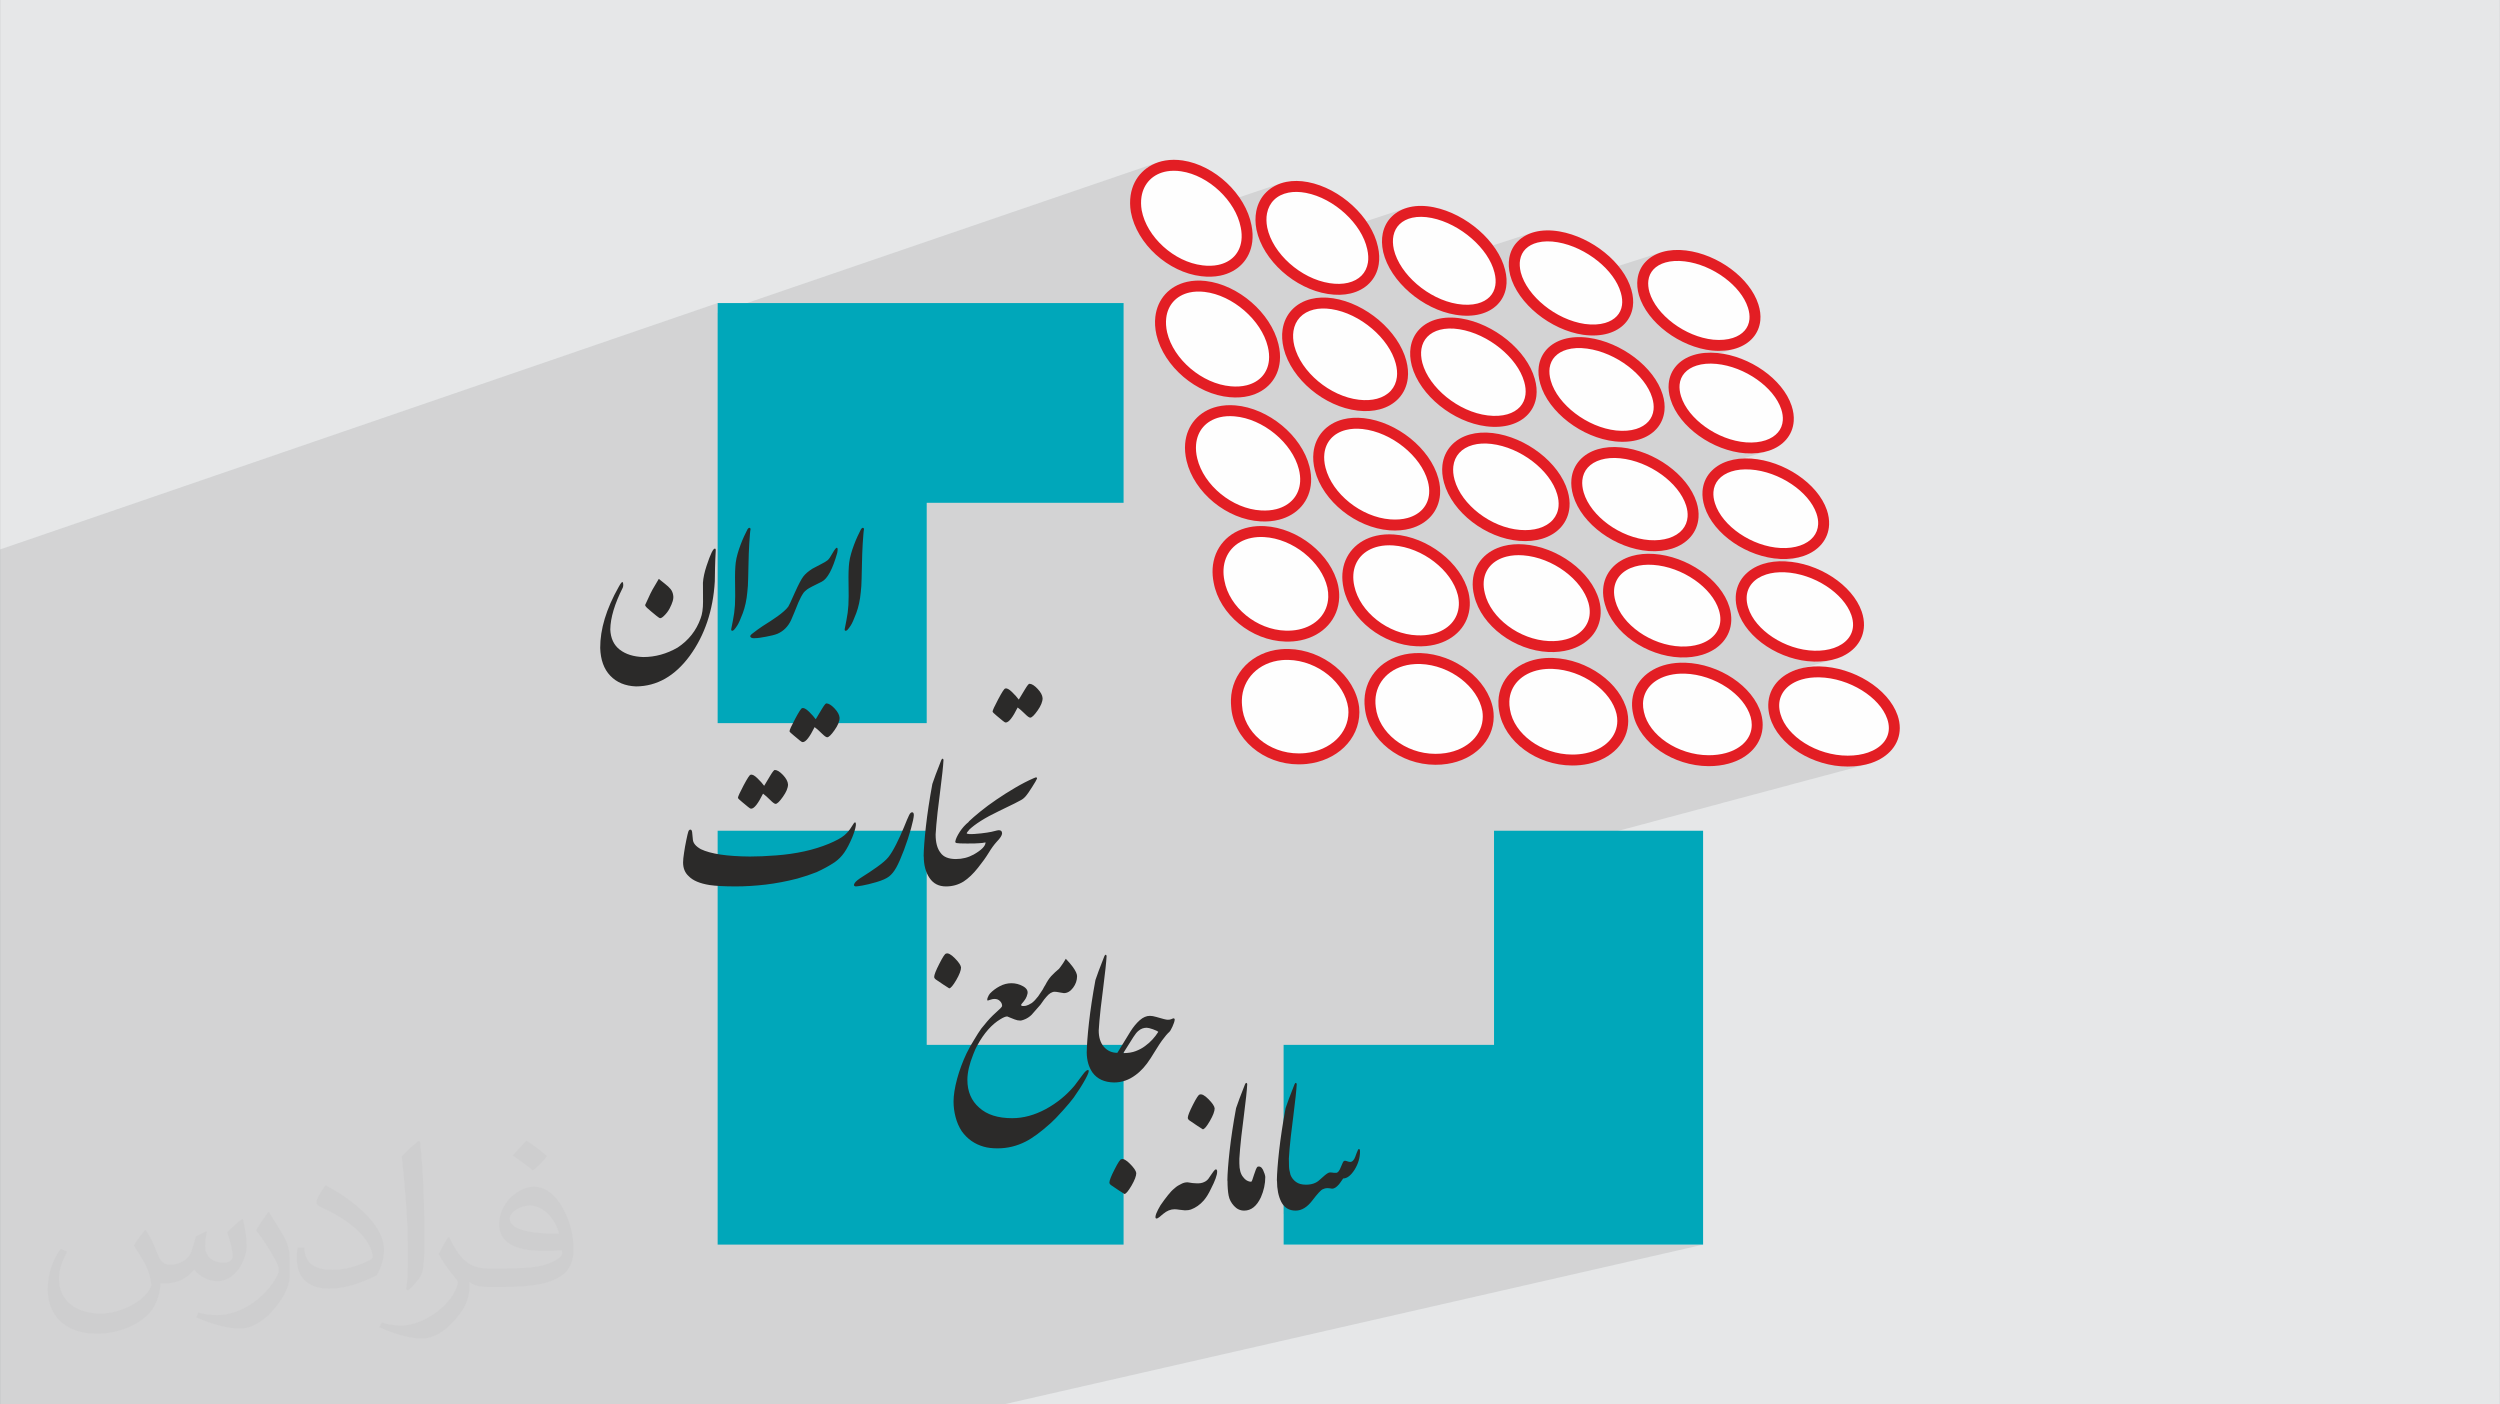
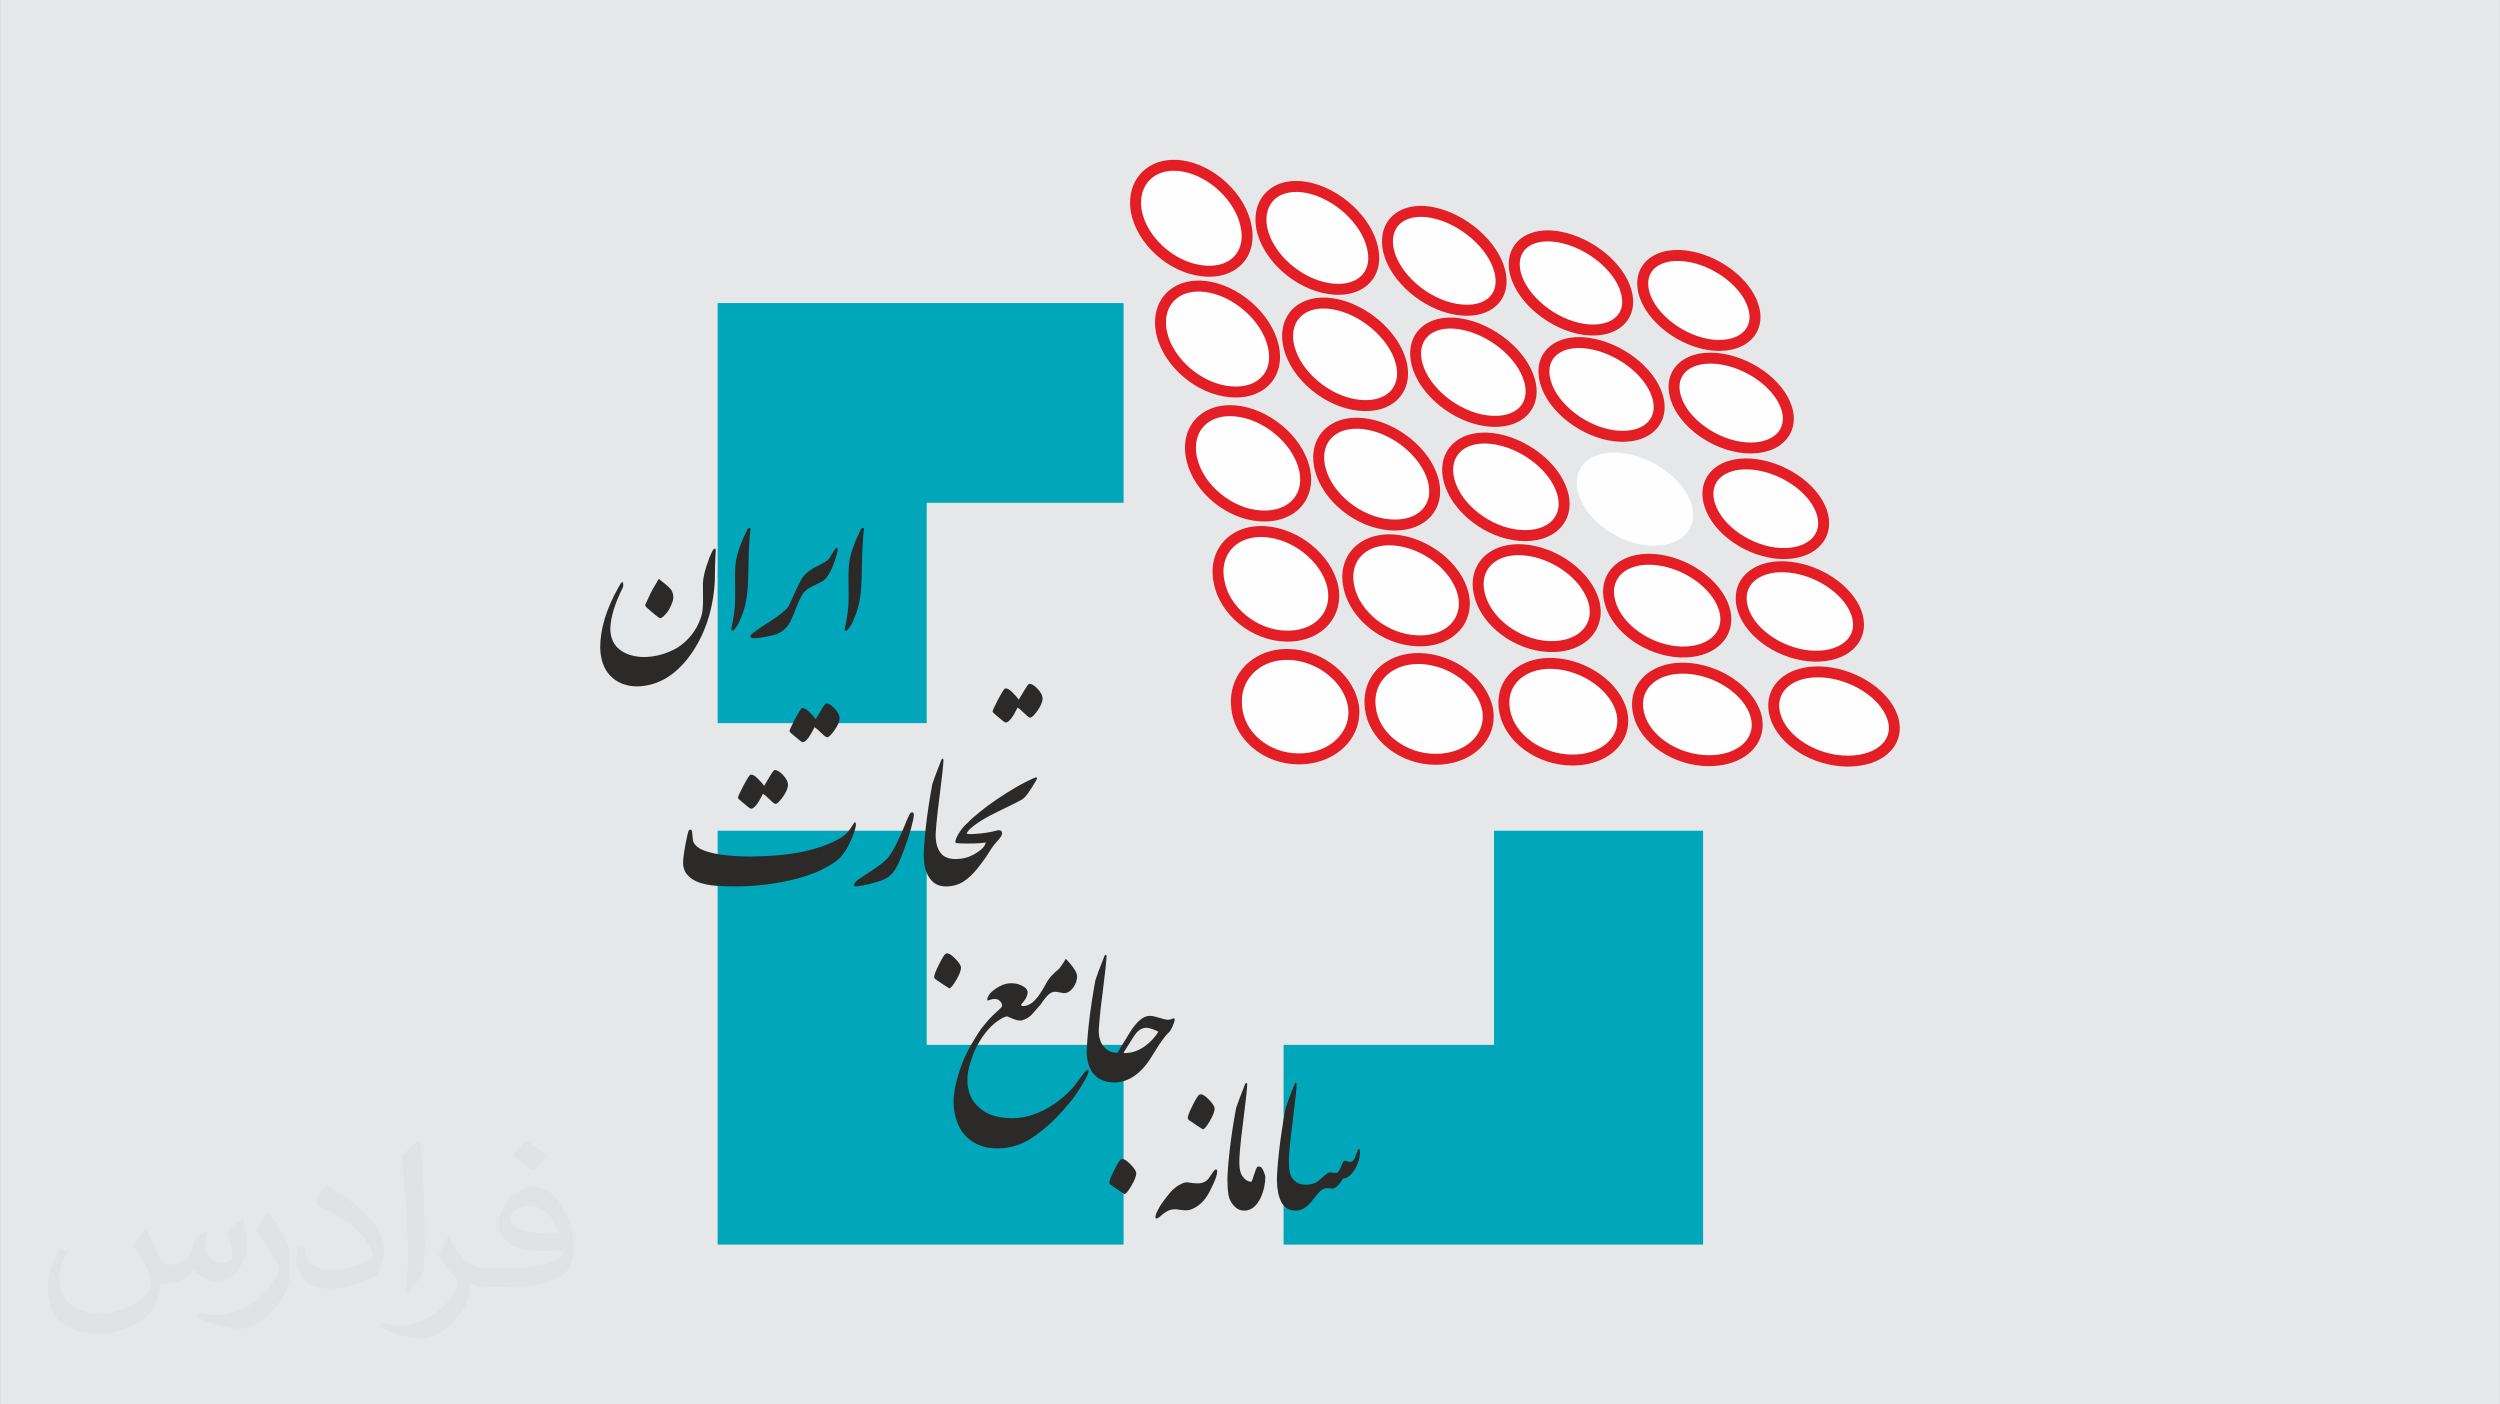
<svg xmlns="http://www.w3.org/2000/svg" xml:space="preserve" width="3.708in" height="2.083in" version="1.0" style="shape-rendering:geometricPrecision; text-rendering:geometricPrecision; image-rendering:optimizeQuality; fill-rule:evenodd; clip-rule:evenodd" viewBox="0 0 3702.73 2080.18">
  <rect x="0" y="0" width="3702.73" height="2080.18" fill="#808080" stroke="none" />
  <defs>
    <style type="text/css">
   
    .fil4 {fill:#FEFEFE}
    .fil3 {fill:#00A7BA}
    .fil0 {fill:#E6E7E8}
    .fil6 {fill:#2B2A29;fill-rule:nonzero}
    .fil5 {fill:#E31E24;fill-rule:nonzero}
    .fil2 {fill:#373435;fill-opacity:0.031}
    .fil1 {fill:#2B2A29;fill-opacity:0.102}
   
  </style>
  </defs>
  <g id="Layer_x0020_1">
    <path class="fil0" d="M-0 0l3702.73 0 0 2080.18 -3702.73 0 0 -2080.18z" />
-     <path class="fil1" d="M-0 1319.03l0 -2.11 0 -2.52 0 -1.1 0 -2.62 0 -1.11 0 -0.21 0 -1.24 0 -0.88 0 -0.53 0 -4.39 0 -0.66 0 -0.03 0 -0.68 0 -0.94 0 -0.92 0 -0.2 0 -0.74 0 -2.2 0 -1.26 0 -0.89 0 -3.02 0 -2.37 0 -8.17 0 -3.46 0 -0.35 0 -2.15 0 -0.65 0 -2.32 0 -6.92 0 -1.2 0 -0.44 0 -2.13 0 -0.67 0 -1.99 0 -1.78 0 -2.38 0 -1.62 0 -1.67 0 -0.07 0 -2.83 0 -2.53 0 -0.05 0 -1.56 0 -0.41 0 -3.71 0 -1.58 0 -0.1 0 -1.42 0 -1.32 0 -0.5 0 -1.09 0 -1.27 0 -0.88 0 -0.03 0 -0.9 0 -0.04 0 -1.29 0 -4.08 0 -0.68 0 -1.23 0 -4.9 0 -2.17 0 -5.72 0 -6.42 0 -0.38 0 -0.09 0 -0.78 0 -0.04 0 -0.61 0 -0.06 0 -3.84 0 -2.21 0 -4.14 0 -1.83 0 -1.2 0 -2.08 0 -0.19 0 -2.21 0 -0.52 0 -0.68 0 -0.31 0 -0.29 0 -2.15 0 -1.85 0 -0.82 0 -0.96 0 -1.81 0 -0.4 0 -0.14 0 -1.56 0 -1.7 0 -3.07 0 -0.11 0 -0.8 0 -0.14 0 -1.38 0 -1.51 0 -0.41 0 -0.09 0 -3.81 0 -0.31 0 -0.11 0 -1.03 0 -0.2 0 -1.82 0 -2.02 0 -0.26 0 -0.05 0 -1.64 0 -1.55 0 -1.83 0 -0.07 0 -7.75 0 -3.78 0 -9.59 0 -0.73 0 -0.26 0 -0.06 0 -0.56 0 -0.09 0 -4.3 0 -8.01 0 -3.31 0 -2.3 0 -1.38 0 -3.13 0 -2.17 0 -2.38 0 -0.22 0 -3.31 0 -2.59 0 -4.35 0 -0.4 0 -2.42 0 -2.3 0 -0.21 0 -2.08 0 -0.33 0 -1.05 0 -3.82 0 -1.63 0 -0.72 0 -5.09 0 -0.16 0 -7.34 0 -4.87 0 -1.31 0 -0.06 0 -10.11 0 -1.23 0 -0.11 0 -6.44 0 -6.35 0 -3.94 0 -0.92 0 -6.4 0 -1.09 0 -0.01 0 -3.79 0 -1.31 0 -1.84 0 -5.76 0 -0.53 0 -0.06 0 -0.43 0 -0.66 0 -2.83 0 -3.06 0 -0.59 0 -0.38 0 -0.55 0 -6.6 0 -0.35 0 -6.21 0 -0.05 0 -21.18 0 -1.84 0 -0.09 0 -11.36 0 -5.41 0 -2.03 0 -5.37 0 -7.23 0 -3.45 0 -7.53 0 -2.61 0 -4.94 0 -26.25 0 -2.33 0 -0.13 0 -15.2 0 -6.97 0 -11.86 0 -4.23 0 -7.58 0 -1.89 0 -5.79 0 -13.87 1062.85 -365.02 0 14.93 653.02 -223.62 -4.67 1.71 -4.45 2.03 -4.21 2.34 -3.97 2.65 -3.72 2.93 -3.46 3.21 -2.83 3.09 31.72 -10.84 6.98 -1.57 7.41 -0.81 7.81 -0.01 8.17 0.82 8.31 1.64 8.21 2.39 8.07 3.09 7.88 3.74 7.64 4.34 7.36 4.91 7.02 5.41 6.64 5.88 6.22 6.29 5.74 6.66 3.67 4.91 69.43 -23.37 -3.99 1.51 -3.81 1.76 -3.61 2 -3.41 2.24 -3.21 2.47 -2.99 2.69 -2.79 2.92 -1.1 1.35 26.73 -8.98 6.51 -1.88 6.99 -1.16 7.45 -0.41 7.86 0.38 8.25 1.2 8.4 1.98 8.32 2.67 8.18 3.32 8 3.93 7.77 4.48 7.5 5 7.17 5.46 6.79 5.88 6.37 6.25 5.9 6.59 5.38 6.87 0.13 0.18 64.87 -21.43 -3.57 1.42 -3.39 1.62 -3.22 1.82 -3.04 2.01 -2.85 2.2 -2.67 2.39 -2.51 2.61 -1.65 2.01 27.56 -9.09 6.47 -1.63 6.97 -0.94 7.44 -0.22 7.87 0.54 8.27 1.32 8.44 2.06 8.37 2.71 8.26 3.31 8.09 3.88 7.88 4.39 7.61 4.87 7.3 5.31 6.93 5.69 6.51 6.05 6.05 6.34 5.51 6.58 66.56 -21.59 -3.58 1.26 -3.42 1.45 -3.25 1.64 -3.08 1.82 -2.91 2 -2.72 2.17 -2.53 2.35 -2.39 2.57 -1.09 1.37 27.26 -8.83 6.39 -1.64 6.89 -0.99 7.37 -0.32 7.81 0.37 8.21 1.1 8.39 1.78 8.34 2.4 8.24 2.98 8.08 3.51 7.87 4.01 7.62 4.47 7.32 4.89 6.96 5.27 6.56 5.62 6.11 5.92 4.47 4.94 70.03 -22.32 -3.62 1.39 -3.45 1.59 -3.27 1.77 -3.08 1.95 -2.89 2.13 -2.69 2.3 -2.49 2.47 -2.11 2.44 25.56 -8.13 -5.66 2.45 -5.08 3 -4.47 3.51 -3.84 4.01 -1.42 2 23.96 -7.61 -2.58 0.98 -2.45 1.1 -2.3 1.23 -2.16 1.35 -2.01 1.46 -1.86 1.57 -1.7 1.68 -1.49 1.73 -1.34 1.83 -1.2 1.93 -1.04 2.04 -0.88 2.13 -0.72 2.22 -0.55 2.31 -0.39 2.4 -0.18 1.99 -0.07 2.04 0.04 2.09 0.15 2.14 0.26 2.19 0.37 2.24 0.49 2.29 0.61 2.34 1.03 3.14 1.21 3.13 1.4 3.11 1.56 3.09 1.73 3.05 1.89 3.03 2.04 2.98 2.19 2.94 2.33 2.9 2.47 2.85 2.6 2.79 2.72 2.73 2.84 2.67 2.95 2.59 3.05 2.52 3.15 2.44 3.29 2.38 3.37 2.29 3.45 2.19 3.52 2.09 3.59 1.98 3.65 1.87 3.71 1.75 3.76 1.63 3.79 1.51 3.84 1.37 3.86 1.23 3.88 1.1 3.91 0.95 3.92 0.8 3.92 0.64 3.92 0.49 4.08 0.29 3.96 0.11 3.83 -0.07 3.7 -0.25 3.56 -0.42 3.41 -0.59 3.27 -0.74 3.11 -0.9 -32.9 10.17 3.16 0.46 8.17 0.44 7.72 -0.24 7.24 -0.89 6.73 -1.51 -32.53 10.04 1.85 0.23 0.09 0 4.93 0.35 4.8 0.12 4.66 -0.1 4.52 -0.31 4.37 -0.53 4.21 -0.74 4.05 -0.94 3.88 -1.13 -70.66 21.77 -5.07 3.16 -4.47 3.69 -3.81 4.18 -0.4 0.6 25.99 -8 -2.77 0.95 -2.63 1.08 -2.48 1.2 -2.34 1.32 -2.19 1.44 -2.03 1.56 -1.87 1.67 -1.71 1.78 -1.49 1.82 -1.34 1.91 -1.18 2.02 -1.01 2.11 -0.85 2.2 -0.68 2.29 -0.51 2.37 -0.33 2.46 -0.13 1.99 -0.02 2.04 0.09 2.1 0.2 2.15 0.32 2.2 0.44 2.25 0.55 2.3 0.67 2.34 1.08 3.15 1.26 3.13 1.44 3.11 1.62 3.07 1.78 3.04 1.95 3 2.1 2.96 2.25 2.91 2.39 2.86 2.52 2.8 2.66 2.74 2.78 2.68 2.9 2.61 3.01 2.54 3.11 2.46 3.21 2.37 3.35 2.31 3.44 2.21 3.51 2.11 3.59 2 3.65 1.9 3.71 1.78 3.77 1.66 3.82 1.54 3.86 1.41 3.89 1.28 3.92 1.14 3.94 1 3.96 0.85 3.97 0.7 3.98 0.55 3.97 0.39 4.07 0.2 3.94 0.03 3.81 -0.14 3.68 -0.31 3.54 -0.47 3.4 -0.63 3.25 -0.78 -31.92 9.54 5.63 0.66 8.29 0.26 7.83 -0.42 7.34 -1.07 6.81 -1.68 -35.42 10.57 0.04 0 4.54 0.44 4.86 0.24 4.73 0.02 4.6 -0.19 4.47 -0.39 4.32 -0.59 4.17 -0.79 4.02 -0.98 -72.36 21.56 -2.59 1.79 -2.99 2.39 -2.77 2.57 -1.84 1.99 29.32 -8.73 -6.3 2.28 -5.73 2.84 -5.11 3.36 -4.47 3.87 -3.01 3.44 25.9 -7.7 -2.93 1.04 -2.78 1.18 -2.63 1.31 -2.46 1.44 -2.3 1.56 -2.13 1.68 -1.96 1.8 -1.78 1.91 -1.55 1.95 -1.38 2.06 -1.21 2.17 -1.03 2.26 -0.85 2.36 -0.66 2.45 -0.48 2.54 -0.28 2.62 -0.09 1.98 0.02 2.02 0.13 2.06 0.23 2.11 0.34 2.15 0.46 2.19 0.56 2.22 0.68 2.26 1.1 3.14 1.29 3.11 1.47 3.08 1.64 3.05 1.81 3.01 1.97 2.96 2.13 2.92 2.28 2.87 2.42 2.81 2.56 2.75 2.69 2.68 2.81 2.62 2.93 2.54 3.04 2.46 3.15 2.38 3.25 2.3 3.38 2.23 3.46 2.13 3.55 2.03 3.62 1.92 3.68 1.81 3.75 1.69 3.8 1.57 3.85 1.44 3.89 1.31 3.93 1.18 3.96 1.04 3.98 0.9 4 0.75 4.01 0.6 4.02 0.44 4.02 0.28 3.99 0.09 3.88 -0.07 3.76 -0.23 3.64 -0.39 3.52 -0.53 3.38 -0.69 3.25 -0.83 -34.49 9.96 0.05 0.01 8.62 0.78 8.38 0.04 7.92 -0.63 7.42 -1.26 6.89 -1.87 -38.67 11.14 3.12 0.35 4.6 0.32 4.78 0.11 4.66 -0.09 4.53 -0.28 4.39 -0.48 4.25 -0.66 4.11 -0.84 3.96 -1.01 -78.55 22.6 -0.63 0.5 -3 2.78 -0.89 0.96 28.53 -8.2 -6.4 2.47 -5.82 3.02 -5.21 3.54 -4.56 4.03 -1.92 2.22 30.05 -8.62 -3.02 0.87 -3.28 1.14 -3.11 1.3 -2.94 1.45 -2.76 1.6 -2.57 1.74 -2.37 1.88 -2.18 2 -1.97 2.13 -1.71 2.17 -1.51 2.28 -1.32 2.4 -1.11 2.51 -0.9 2.61 -0.69 2.7 -0.47 2.8 -0.24 2.89 -0.04 1.84 0.05 1.88 0.14 1.91 0.24 1.95 0.32 1.98 0.42 2.01 0.51 2.04 0.61 2.08 1.07 3.11 1.26 3.08 1.44 3.04 1.62 3 1.79 2.96 1.95 2.91 2.11 2.87 2.26 2.81 2.41 2.75 2.55 2.68 2.68 2.62 2.81 2.55 2.93 2.47 3.05 2.39 3.16 2.31 3.26 2.22 3.4 2.16 3.49 2.06 3.58 1.95 3.65 1.84 3.73 1.73 3.79 1.6 3.85 1.49 3.9 1.36 3.95 1.22 3.99 1.09 4.02 0.95 4.05 0.81 4.07 0.66 4.09 0.5 4.1 0.35 4.1 0.19 4.03 0.01 3.91 -0.14 3.79 -0.3 3.67 -0.44 3.55 -0.59 3.42 -0.73 3.28 -0.86 -36.8 10.26 2.17 0.31 8.79 0.58 8.57 -0.14 8.09 -0.8 7.59 -1.42 -34.89 9.71 1.11 0.14 4.68 0.4 4.69 0.22 4.75 0.01 4.63 -0.17 4.51 -0.36 4.38 -0.54 4.25 -0.72 4.11 -0.88 3.97 -1.05 -59.23 16.45 -4.01 1.6 -4.45 2.13 -4.19 2.37 -3.92 2.6 -3.64 2.83 -3.36 3.04 -0.11 0.12 35.53 -9.85 -7.16 2.07 -6.61 2.65 -6.03 3.19 -5.41 3.7 -4.77 4.17 -1.05 1.18 29.36 -8.13 -3.81 1.24 -3.61 1.43 -3.4 1.61 -3.2 1.79 -2.98 1.95 -2.76 2.11 -2.52 2.27 -2.28 2.41 -1.97 2.45 -1.73 2.58 -1.49 2.7 -1.25 2.82 -1 2.92 -0.74 3.03 -0.48 3.13 -0.21 3.21 0 1.63 0.07 1.65 0.13 1.68 0.2 1.71 0.28 1.73 0.35 1.75 0.42 1.77 0.49 1.79 0.04 0.07 2.17 6.15 2.93 5.99 3.64 5.79 4.3 5.57 4.9 5.31 5.46 5.02 5.98 4.7 6.44 4.36 3.46 2.08 3.56 1.98 3.65 1.87 3.74 1.76 3.82 1.64 3.89 1.52 3.96 1.39 4.02 1.27 4.07 1.13 4.12 0.99 4.16 0.85 4.2 0.71 4.23 0.56 4.25 0.41 4.27 0.25 4.28 0.09 4.18 -0.07 4.07 -0.22 3.95 -0.37 3.83 -0.51 3.7 -0.65 3.57 -0.79 3.44 -0.92 -40.15 10.79 4.28 0.49 9.12 0.36 8.95 -0.32 8.47 -0.97 7.95 -1.59 -38.35 10.28 3.27 0.31 4.85 0.28 4.85 0.1 4.86 -0.08 4.74 -0.26 4.62 -0.44 4.5 -0.61 4.36 -0.77 4.22 -0.94 -551.17 147.52 0 267.74 -302.31 75.9 -1.53 4.04 -1.54 4.18 -1.34 3.7 -1.12 3.22 -0.92 2.75 -0.79 4.29 -0.75 4.24 -0.74 4.19 -0.63 3.69 0 58.2 4.58 -1.12 -0.97 0.46 -0.97 0.77 -0.97 1.08 -0.97 1.38 -0.7 1.21 0 9.33 111.5 -27.27 -0.3 0.09 -0.34 0.28 -0.37 0.47 -0.4 0.65 -0.43 0.84 -0.45 1.02 -0.48 1.2 -0.51 1.38 -0.58 1.67 -0.54 1.5 -0.5 1.33 -0.45 1.16 -0.41 0.99 -0.36 0.82 -0.31 0.64 -0.26 0.48 -0.69 1.1 -0.71 0.96 -0.73 0.81 -0.75 0.66 -0.77 0.52 -0.8 0.37 -0.83 0.22 -12.82 3.12 -0.44 0.99 -0.73 1.73 -0.8 1.97 -0.82 1.96 -0.83 1.7 -0.85 1.44 -0.85 1.18 -0.87 0.92 -0.88 0.65 -0.9 0.39 -18.61 4.52 -0.56 0.46 -1.97 1.69 -2.16 1.94 -2.36 2.18 -1.91 1.62 -2.08 1.4 -2.25 1.18 -2.42 0.97 -2.59 0.75 -41.83 10.14 0 3 88.22 -21.37 2.14 -0.2 -90.36 21.88 0 7.87 61.37 -14.83 0.79 -0.18 0.78 -0.13 0.76 -0.08 0.74 -0.03 0.76 0.01 0.81 0.04 0.86 0.07 0.91 0.09 0.96 0.12 1.01 0.14 1.05 0.17 1.1 0.2 1.14 -0.1 -73.05 17.64 0 7.17 0.4 0.51 2.29 2.21 2.54 1.82 2.78 1.41 3.03 1.01 3.27 0.61 3.51 0.2 3.29 -0.23 3.23 -0.7 -24.34 5.85 0 45.42 621.34 0 -1036.17 236.68 -582.28 0 -177.19 0 -44.93 0 -25.67 0 -5.55 0 -11.9 0 -29.89 0 -1.19 0 -11.35 0 -17.65 0 -3.56 0 -8.03 0 -11.24 0 -7.41 0 -14.68 0 -3.49 0 -4.28 0 -14.56 0 -10.13 0 -34.57 0 -0.98 0 -2.5 0 -22.41 0 -13.51 0 -0.11 0 -9.99 0 -1.16 0 -18.85 0 -0.08 0 -11.7 0 -29.07 0 -153.25 0 -0.02 0 -51.27 0 -0.12 0 -33.3 0 -26.63 0 -61.01 0 -30.8 0 0 -2.67 0 -5.89 0 -0.17 0 -0 0 -29.28 0 -7.81 0 -6.18 0 -27.02 0 -8.34 0 -4.26 0 -10.02 0 -0.9 0 -2.69 0 -10.03 0 -2.17 0 -0.5 0 -10 0 -1.88 0 -38.26 0 -4.12 0 -6.29 0 -0.24 0 -7.38 0 -1.54 0 -0.05 0 -1.39 0 -5.82 0 -11.8 0 -0.24 0 -1.07 0 -3.51 0 -3.49 0 -7 0 -0.54 0 -2.51 0 -0.58 0 -8.9 0 -2.44 0 -0.04 0 -8.37 0 -5.3 0 -4.28 0 -0.18 0 -3.64 0 -3.47 0 -7.07 0 -3.17 0 -12.43 0 -9.22 0 -4.93 0 -0.13 0 -0.06 0 -3.64 0 -0.14 0 -0.37 0 -3.24 0 -3.46 0 -1.13 0 -4.01 0 -2.05 0 -0.12 0 -3.09 0 -7.88 0 -6.75 0 -5.09 0 -1.94 0 -1.11 0 -5.71 0 -0.11 0 -0.15 0 -0.02 0 -0.53 0 -2.28 0 -0.17 0 -0.46 0 -0.3 0 -2.85 0 -0.22 0 -3.29 0 -1.18 0 -2.52 0 -1.76 0 -1.68 0 -0.16 0 -0.51 0 -2.73 0 -3.65 0 -6.64 0 -6.54 0 -1.75 0 -3.9 0 -1.41 0 -0.06 0 -3.95 0 -1.99 0 -0.17 0 -0.69 0 -0.42 0 -0.18 0 -0.85 0 -0.29 0 -1.1 0 -1.62 0 -0.75 0 -0.63 0 -1.1 0 -0.25 0 -1.65 0 -1.15 0 -4.28 0 -0.15 0 -1.81 0 -1.19 0 -0.64 0 -0.9 0 -0.51 0 -3.04 0 -1.02 0 -7.21 0 -0.03 0 -1.99 0 -6.62 0 -2.48 0 -0.15 0 -0.2 0 -0.13 0 -0.36 0 -1.44 0 -1.13 0 -1.32 0 -2 0 -2.41 0 -0.05 0 -0.13 0 -1.19 0 -0.61 0 -0.39 0 -0.11 0 -0.39 0 -0.03 0 -2.59 0 -2.12 0 -1.69 0 -0.68 0 -0.18 0 -3.65 0 -3.53 0 -3.4 0 -0.6 0 -3.84 0 -1.59 0 -5.85 0 -1.24 0 -1.84 0 -0.4 0 -0.24 0 -0.41 0 -4.23 0 -0 0 -0.06 0 -1.93 0 -0.5 0 -1.85 0 -1.6 0 -0.85 0 -0.08 0 -0.06 0 -0.99 0 -1.38 0 -0.26 0 -1.45 0 -0.24 0 -2.26 0 -0.8 0 -0.39 0 -1.98 0 -1.03 0 -0.08 0 -0.49 0 -3.2 0 -0.99 0 -0.29 0 -2.35 0 -1.26 0 -6 0 -0.07 0 -3.92 0 -0.02 0 -0.93 0 -0.27 0 -5.75 0 -3.05 0 -0.94 0 -2.05 0 -0.4 0 -0.77 0 -1.78 0 -3.74 0 -0.58 0 -1.12 0 -0.02 0 -1.73 0 -0.38 0 -0.95 0 -1.56 0 -0.39 0 -1.22 0 -0.08 0 -0.79 0 -0.11 0 -0.53 0 -1.18 0 -4.58 0 -0.07 0 -0.17 0 -2.21 0 -0.25 0 -2.56 0 -1.69 0 -1.37 0 -0.36 0 -0.44 0 -0.79 0 -4.37 0 -3.02 0 -0.21 0 -1.49 0 -2.08 0 -0.51 0 -0.34 0 -1.94 0 -2.63 0 -0.28 0 -5.77 0 -1.44 0 -1.27 0 -1.16 0 -0.45 0 -2.06 0 -0.3 0 -0.37 0 -0.25 0 -1.99 0 -5.31 0 -0.68 0 -0.27 0 -1.01 0 -1.46 0 -0.35 0 -1.5 0 -0.09 0 -1.09 0 -0.52 0 -1.78 0 -0.5 0 -0.06 0 -3.24 0 -1.75 0 -1.15 0 -0.35 0 -0.11 0 -4.82 0 -0.22 0 -2.09 0 -3.13 0 -0.13 0 -1.53 0 -3.77 0 -3.36 0 -2.74 0 -0.02 0 -1.95 0 -1.66 0 -0.53 0 -0.82 0 -4.78 0 -3.74 0 -2.65 0 -0.1 0 -0.85 0 -3.31 0 -1.03 0 -0.23 0 -2.87 0 -0.29 0 -0.6 0 -0.15 0 -0.68 0 -0.88 0 -0.61 0 -0.06 0 -2.27 0 -4.93 0 -0.11 0 -1.47 0 -2.64 0 -0.82 0 -0.5 0 -1.69 0 -0.19 0 -3.24 0 -0.31 0 -3.51 0 -3.32 0 -0.41 0 -7.19 0 -3.74 0 -1.71 0 -0.28 0 -0.09 0 -3.31 0 -1.36 0 -6.02 0 -0.98 0 -0.42 0 -5.04 0 -0.05 0 -0.33 0 -0.57 0 -0.09 0 -1.45 0 -2.81 0 -0.97 0 -1.22 0 -4.52 0 -2.88 0 -0.04 0 -0.24 0 -1.14 0 -3.02 0 -0.02 0 -0.68 0 -0.44 0 -1.33 0 -5.56 0 -0.4 0 -1.01 0 -0.19z" />
    <path class="fil2" d="M215.96 1821.93c7.07,10.71 11.65,21.01 16.13,32.45 3.33,6.66 5.09,18.93 20.7,18.93 4.57,0 11.13,-1.35 16.95,-4.57 6.55,-3.44 11.54,-8.64 14.15,-16.53l6.24 -21.01 15.19 -7.49 1.04 1.04c-2.08,7.91 -2.59,15.5 -2.59,21.43 0,17.57 15.19,24.23 27.25,24.23 7.07,0 13.42,-3.44 13.42,-9.89 0,-8.32 -3.53,-22.47 -8.12,-35.16 7.07,-7.07 14.15,-14.15 22.26,-19.87l1.25 0.63c3.53,14.98 5.51,29.75 5.51,39.63 0,9.67 -4.27,20.39 -7.8,27.36 -7.28,13.73 -20.18,24.65 -35.78,24.65 -11.85,0 -25.06,-5.93 -34.12,-16.95l-0.52 0c-8.53,10.61 -21.74,20.18 -42.86,20.18l-6.55 0c-1.04,13.94 -4.05,23.81 -8.64,32.66 -12.58,24.54 -49.92,41.92 -85.08,41.92 -48.89,0 -73.43,-28.19 -73.43,-65.73 0,-23.19 7.59,-44.72 19.24,-60.01l9.56 3.95c-7.28,13.94 -12.17,27.04 -12.17,39.94 0,35.16 28.61,51.9 61.58,51.9 30.58,0 68.44,-19.45 75.31,-42.02 -2.59,-24.65 -11.85,-36.19 -26,-58.66 4.27,-7.49 9.78,-14.98 16.64,-22.98l1.25 0 0 0 0 0 -0.01 -0.04zm563.83 -132.3c10.3,6.45 20.39,14.04 30.27,22.78 -5.51,7.8 -12.38,14.88 -20.91,21.12 -9.89,-8.01 -19.76,-14.88 -29.86,-22.16 6.86,-7.7 13.63,-15.08 20.49,-21.74l0 0 0 0 0 0 0 0 0 0 0.01 0zm5.3 96.11c-16.64,0 -30.27,10.92 -30.27,19.03 0,17.38 33.28,22.78 73.12,22.56 -4.99,-20.39 -22.47,-41.61 -42.86,-41.61l0 0.01zm-37.35 92.99c21.64,0 40.57,-0.63 55.02,-4.27 16.13,-4.05 29.75,-12.17 29.75,-17.78 0,-1.46 0,-3.22 -0.52,-4.68 -9.05,0.83 -19.45,0.83 -28.5,0.83 -29.33,0 -51.79,-6.66 -60.64,-23.09 -2.19,-4.57 -3.74,-9.67 -3.74,-15.5 0,-15.92 6.86,-31.41 18.93,-42.13 10.08,-8.84 21.22,-14.35 32.55,-14.35 20.49,0 36.81,16.44 48.26,42.34 6.24,14.15 10.5,30.47 10.5,51.07 0,13.73 -3.74,25.27 -12.27,33.8 -15.92,15.4 -45.24,21.22 -90.17,21.22l-20.39 0 0 0 -5.3 0c-11.13,0 -19.14,-1.98 -25.48,-6.86l-1.04 0c0.31,2.59 0.52,5.09 0.52,7.49 0,10.08 -3.33,22.98 -10.08,33.28 -19.97,29.64 -41.61,42.53 -60.33,42.53 -18.93,0 -42.13,-7.28 -63.03,-16.75l3.74 -7.28c6.76,2.81 16.13,4.68 29.02,4.68 33.8,0 78.21,-32.45 83.72,-64.17 -1.25,-2.59 -3.53,-6.03 -6.76,-9.67 -9.89,-11.75 -16.13,-21.53 -21.95,-31.82 4.99,-9.89 9.56,-17.78 13.83,-24.96l1.77 -0.21c14.46,29.44 27.56,46.28 56.78,46.28l4.57 0 0 0 21.22 0 0 0 0 0 0 0 0 0 0 0 0.04 0zm-146.45 31.1c2.5,-13.52 2.7,-28.7 2.7,-42.86l0 -21.01c0,-39.21 -4.99,-96.2 -9.05,-133.34 7.07,-7.59 16.95,-16.53 24.75,-22.56l2.29 0.63c5.3,46.7 6.55,100.79 6.55,150.81 0,13.11 -0.52,25.9 -1.77,35.26 -0.73,11.85 -7.59,20.8 -22.26,34.53l-3.22 -1.46zm-150.71 -61.89c0.73,18.41 9.78,32.87 41.4,32.87 19.66,0 36.3,-5.09 54.71,-13.83 3.33,-1.46 5.09,-3.44 5.09,-5.09 0,-11.54 -8.84,-26.83 -23.71,-40.77 -14.46,-13.11 -33.6,-24.65 -51.48,-32.35 -6.14,-2.59 -8.12,-5.3 -8.12,-7.91 0,-5.3 7.07,-16.44 12.9,-24.44l1.98 -0.21c20.49,10.71 43.38,26.63 60.33,44.3 15.4,16.33 24.96,32.87 24.96,50.86 0,13.31 -4.05,25.79 -10.61,37.44 -22.47,11.33 -46.39,19.97 -70.1,19.97 -28.81,0 -48.47,-13.52 -48.47,-45.24 0,-3.44 0,-8.73 1.25,-15.61l9.89 0 0 0 0 0 0 0 0 0 0 0 -0.01 0zm-52.11 -52.32l17.89 28.92c6.55,10.71 12.69,22.37 12.69,40.77l0 23.5c0,19.03 -12.17,39.42 -31.82,59.6 -15.4,13.63 -29.02,19.45 -41.61,19.45 -18.72,0 -40.15,-5.82 -64.9,-16.44l2.81 -7.28c7.8,2.08 16.84,3.84 27.98,3.84 35.58,-0.21 71.97,-26.21 88.61,-57.93 1.98,-3.64 2.7,-7.07 2.7,-9.47 0,-3.64 -1.98,-7.7 -3.53,-11.33 -9.05,-17.05 -19.14,-32.66 -30.27,-47.12 5.82,-9.16 11.65,-17.99 17.99,-26.73l1.46 0.21 0 0 0 0 0 0 0 0 0 0 -0.01 0z" />
    <g id="_1503424826432">
      <g>
        <path class="fil3" d="M1062.85 448.86l601.27 0 0 295.87 -291.61 0 0 326.39 -309.67 0 0 -622.26zm1459.63 781.57l0 613.06 -621.34 0 0 -295.87 311.67 0 0 -317.19 309.67 0zm-858.36 613.06l-601.27 0 0 -613.06 309.67 0 0 317.19 291.61 0 0 295.87z" />
        <g>
          <path class="fil4" d="M1750.64 245.72c44.47,6.66 86.88,47.25 94.96,89.42 8.66,42.25 -20.21,71.64 -65.62,65.92 -45.06,-5.27 -88.96,-44.76 -97.04,-88.26 -7.28,-43.32 23.22,-73.74 67.7,-67.08z" />
          <path class="fil5" d="M1751.81 237.69c23.82,3.57 46.99,16.08 65.26,33.28 18.48,17.4 32.11,39.76 36.5,62.64 1.76,8.71 2.09,17.01 1.12,24.69 -1.63,12.95 -6.91,24.1 -15.11,32.72 -8.16,8.57 -19.18,14.57 -32.33,17.27 -8.54,1.75 -18.01,2.09 -28.19,0.82 -24.33,-2.82 -48.26,-14.86 -67.1,-31.98 -18.76,-17.07 -32.64,-39.36 -37,-62.86l-0.03 -0.13c-1.47,-8.74 -1.54,-17.03 -0.4,-24.69 2.04,-13.67 7.95,-25.43 16.85,-34.39 8.86,-8.93 20.64,-14.99 34.44,-17.31 8.05,-1.36 16.79,-1.43 25.99,-0.06zm54.15 45.1c-15.99,-15.05 -36.06,-25.98 -56.5,-29.03 -7.54,-1.13 -14.59,-1.08 -20.98,-0.01 -10.37,1.74 -19.12,6.21 -25.6,12.74 -6.46,6.49 -10.77,15.15 -12.28,25.31 -0.91,6.07 -0.84,12.69 0.34,19.68 3.71,19.82 15.7,38.86 31.95,53.65 16.44,14.95 37.14,25.43 58.01,27.87l0.06 0.04c8.4,1.05 16.14,0.79 23.05,-0.63 9.8,-2 17.92,-6.37 23.81,-12.56 5.85,-6.14 9.62,-14.17 10.8,-23.54 0.75,-5.96 0.46,-12.53 -0.97,-19.54l-0.03 -0.09c-3.73,-19.47 -15.56,-38.71 -31.66,-53.88z" />
          <path class="fil4" d="M1935.72 277.7c44.94,8.62 88.38,48.86 97.16,89.41 9.47,40.56 -19.41,67.54 -64.93,60.3 -45.63,-7.06 -90.23,-46.63 -99.01,-88.7 -8.2,-41.98 21.84,-69.63 66.78,-61.01z" />
          <path class="fil5" d="M1937.24 269.73c23.93,4.59 47.39,17.51 66,34.64 18.81,17.3 32.82,39.06 37.58,61.03 2.16,9.32 2.5,18.12 1.22,26.16 -1.75,11.02 -6.54,20.52 -13.82,27.94 -7.18,7.33 -16.72,12.58 -28.07,15.23 -9.85,2.3 -21.13,2.64 -33.47,0.68 -24.44,-3.79 -48.53,-16.24 -67.6,-33.32 -19.1,-17.12 -33.35,-39.03 -38.08,-61.73l-0.03 -0.09c-1.91,-9.78 -1.95,-18.96 -0.35,-27.27 2.19,-11.43 7.47,-21.2 15.21,-28.71 7.69,-7.46 17.73,-12.63 29.51,-14.93 9.57,-1.87 20.34,-1.84 31.92,0.37zm55.01 46.58c-16.5,-15.19 -37.15,-26.63 -58.06,-30.63 -9.47,-1.81 -18.15,-1.86 -25.75,-0.37 -8.66,1.69 -15.91,5.36 -21.31,10.61 -5.35,5.2 -9.02,12.05 -10.57,20.14 -1.21,6.29 -1.15,13.39 0.35,21.1 4.03,19.21 16.36,37.99 32.96,52.87 16.87,15.11 38.02,26.09 59.32,29.38 10.17,1.61 19.35,1.36 27.27,-0.5 8.32,-1.94 15.18,-5.66 20.2,-10.78 4.92,-5.02 8.17,-11.52 9.38,-19.12 0.94,-5.97 0.64,-12.71 -1.07,-20.06l-0.03 -0.13c-4.03,-18.65 -16.24,-37.39 -32.68,-52.52z" />
          <path class="fil4" d="M2122.18 314.94c45.11,9.16 89.53,47.88 99.12,86.65 10.05,38.77 -18.37,64.23 -64.23,56.63 -45.75,-7.5 -90.93,-46.45 -100.51,-86.74 -9.01,-40.37 20.51,-65.7 65.63,-56.54z" />
          <path class="fil5" d="M2123.77 307c24,4.87 47.74,17.55 66.68,34.11 19.11,16.7 33.54,37.53 38.73,58.55 2.39,9.32 2.83,18.05 1.53,25.94 -1.65,9.98 -6.03,18.59 -12.69,25.4 -6.54,6.69 -15.23,11.59 -25.62,14.29 -10.57,2.74 -22.96,3.2 -36.63,0.94 -24.38,-3.99 -48.55,-16.32 -67.83,-32.96 -19.43,-16.77 -34.09,-38.09 -39.28,-59.91l0 -0.13c-2.21,-9.91 -2.35,-19.12 -0.68,-27.36 2.06,-10.16 6.82,-18.8 13.78,-25.53 6.84,-6.6 15.79,-11.29 26.35,-13.64 10.44,-2.33 22.51,-2.36 35.67,0.3zm56.01 46.3c-16.95,-14.82 -38.03,-26.13 -59.19,-30.42 -10.89,-2.21 -20.69,-2.22 -28.99,-0.37 -7.56,1.69 -13.87,4.95 -18.6,9.51 -4.6,4.45 -7.76,10.22 -9.14,17.02 -1.23,6.05 -1.1,12.96 0.59,20.56 4.41,18.45 17.14,36.76 34.1,51.39 17.14,14.79 38.47,25.72 59.83,29.22 11.41,1.88 21.52,1.56 29.95,-0.63 7.47,-1.94 13.59,-5.34 18.06,-9.91 4.36,-4.45 7.23,-10.12 8.31,-16.7 0.96,-5.75 0.59,-12.27 -1.24,-19.36l-0.04 -0.1c-4.38,-17.71 -16.93,-35.6 -33.65,-50.22z" />
          <path class="fil4" d="M2308.65 350.85c44.83,7.82 89.42,43.5 99.82,80.66 10.86,37.25 -16.98,62.62 -62.39,56.37 -45.64,-6.7 -91.27,-43.77 -101.44,-82.18 -9.7,-38.6 19.18,-62.66 64.01,-54.85z" />
          <path class="fil5" d="M2310.01 342.85c23.86,4.16 47.62,15.72 66.7,31.14 19.23,15.54 33.92,35.15 39.57,55.33 2.56,8.86 3.21,17.21 2.16,24.83 -1.36,9.76 -5.44,18.28 -11.82,25.11 -6.23,6.68 -14.65,11.71 -24.78,14.66 -10.55,3.07 -23.02,3.89 -36.84,1.99l-0.09 0c-24.25,-3.56 -48.45,-15.15 -67.91,-30.91 -19.67,-15.94 -34.66,-36.32 -40.2,-57.24l-0.03 -0.1c-2.32,-9.24 -2.68,-17.85 -1.34,-25.6 1.71,-9.81 6.12,-18.21 12.78,-24.84 6.5,-6.48 15.06,-11.18 25.23,-13.74 10.57,-2.65 22.96,-3 36.58,-0.64zm56.53 43.78c-17.06,-13.79 -38.17,-24.1 -59.26,-27.77 -11.35,-1.98 -21.47,-1.73 -29.92,0.39 -7.31,1.84 -13.33,5.08 -17.73,9.47 -4.25,4.24 -7.08,9.69 -8.2,16.11 -0.97,5.57 -0.66,11.93 1.08,18.9 4.65,17.48 17.6,34.84 34.7,48.7 17.28,14 38.69,24.29 60.04,27.42 11.51,1.58 21.68,0.96 30.08,-1.49 7.24,-2.11 13.15,-5.59 17.41,-10.15 4.12,-4.41 6.76,-9.92 7.63,-16.25 0.75,-5.48 0.24,-11.58 -1.69,-18.2l-0.03 -0.06c-4.72,-16.85 -17.39,-33.57 -34.11,-47.07z" />
          <path class="fil4" d="M2496.38 379.08c44.02,5.36 88.84,38.23 100.27,74.23 11.68,36.09 -15.13,62.08 -59.84,57.88 -44.83,-4.65 -90.57,-39.04 -101.55,-76.11 -10.51,-36.98 17.1,-61.37 61.12,-56.01z" />
          <path class="fil5" d="M2497.34 371.02c23.48,2.85 47.14,13.04 66.38,27.29 19.34,14.32 34.4,32.91 40.64,52.53 2.69,8.29 3.59,16.2 2.91,23.53 -0.94,9.99 -4.77,18.79 -11.04,25.96 -6.11,6.99 -14.51,12.36 -24.71,15.67 -10.12,3.27 -22.09,4.51 -35.42,3.26l-0.09 0c-23.87,-2.48 -47.94,-12.82 -67.45,-27.44 -19.77,-14.81 -35.05,-34.18 -41.06,-54.45l-0.03 -0.09c-2.39,-8.43 -3.05,-16.37 -2.17,-23.63 1.23,-10.03 5.35,-18.74 11.85,-25.71 6.36,-6.81 14.95,-11.88 25.28,-14.81 10.1,-2.86 21.91,-3.7 34.92,-2.12zm56.73 40.31c-17.08,-12.64 -37.99,-21.67 -58.64,-24.18 -10.87,-1.32 -20.55,-0.68 -28.63,1.61 -7.41,2.11 -13.46,5.61 -17.78,10.24 -4.17,4.47 -6.81,10.08 -7.61,16.6 -0.63,5.22 -0.12,11.02 1.66,17.31 5.01,16.8 18.11,33.16 35.18,45.96 17.29,12.95 38.48,22.11 59.39,24.27 11.06,1.03 20.82,0.05 28.92,-2.56 7.35,-2.38 13.29,-6.12 17.47,-10.91 4.03,-4.61 6.5,-10.31 7.11,-16.78 0.48,-5.18 -0.21,-10.94 -2.2,-17.1 -5.16,-16.29 -18.11,-32.04 -34.87,-44.46z" />
          <path class="fil4" d="M1784.95 424.28c45.29,5.27 90.34,44.84 100.62,87.18 10.52,42.43 -17.79,73.07 -63.54,68.78 -45.63,-3.93 -91.15,-42.51 -101.32,-86.11 -9.82,-43.59 18.96,-75.12 64.24,-69.85z" />
          <path class="fil5" d="M1785.87 416.22c24.21,2.81 48.26,14.68 67.6,31.44 19.51,16.9 34.4,38.96 39.97,61.88 2.22,8.94 2.87,17.49 2.13,25.43 -1.21,12.93 -6.1,24.2 -13.96,33.08 -7.83,8.83 -18.55,15.21 -31.44,18.41 -8.65,2.14 -18.33,2.83 -28.8,1.87 -24.55,-2.08 -48.99,-13.44 -68.57,-30.09 -19.6,-16.66 -34.51,-38.74 -39.99,-62.25l0 -0.06c-2.13,-9.44 -2.62,-18.42 -1.66,-26.68 1.53,-13.18 6.72,-24.66 14.83,-33.61 8.09,-8.91 19.03,-15.24 32.11,-18.19 8.47,-1.91 17.8,-2.39 27.79,-1.23zm56.99 43.69c-17,-14.73 -37.95,-25.14 -58.83,-27.56 -8.19,-0.96 -15.71,-0.59 -22.39,0.92 -9.72,2.19 -17.79,6.82 -23.66,13.29 -5.83,6.43 -9.58,14.8 -10.7,24.53 -0.76,6.53 -0.36,13.66 1.33,21.21 4.69,20.04 17.61,39.05 34.67,53.54 17.14,14.56 38.33,24.49 59.43,26.31l0.06 0.03c8.62,0.81 16.53,0.25 23.54,-1.48 9.64,-2.39 17.54,-7.04 23.18,-13.39 5.61,-6.32 9.09,-14.43 9.97,-23.79 0.58,-6.16 0.04,-12.91 -1.74,-20.11 -4.75,-19.6 -17.73,-38.68 -34.84,-53.49z" />
          <path class="fil4" d="M1973.15 449.83c45.57,6.92 91.15,45.82 101.89,86.47 10.86,40.82 -17.45,69.23 -63.31,63.87 -45.98,-5.36 -91.96,-43.68 -102.59,-85.93 -10.28,-42.16 18.42,-71.33 64.01,-64.4z" />
          <path class="fil5" d="M1974.35 441.8c24.26,3.68 48.45,15.8 67.94,32.34 19.69,16.7 34.77,38.1 40.59,60.09 2.46,9.26 3.13,18.01 2.19,26.04 -1.34,11.48 -5.9,21.47 -13.13,29.4 -7.13,7.82 -16.79,13.56 -28.43,16.66 -9.64,2.56 -20.67,3.31 -32.7,1.9 -24.63,-2.87 -49.18,-14.51 -68.92,-31.04 -19.78,-16.56 -34.89,-38.19 -40.63,-60.99l0 -0.06c-2.46,-10.09 -2.92,-19.58 -1.62,-28.17 1.73,-11.42 6.55,-21.32 13.86,-29.09 7.26,-7.7 16.94,-13.26 28.5,-16.07 9.62,-2.35 20.53,-2.79 32.34,-1zm57.46 44.73c-17.32,-14.7 -38.65,-25.45 -59.87,-28.67 -9.75,-1.48 -18.55,-1.16 -26.12,0.68 -8.41,2.05 -15.37,6 -20.49,11.44 -5.05,5.37 -8.38,12.3 -9.61,20.39 -0.99,6.6 -0.63,13.97 1.29,21.89 4.89,19.38 18.02,38 35.3,52.47 17.43,14.6 38.95,24.87 60.35,27.36 10,1.17 19,0.59 26.73,-1.46 8.53,-2.27 15.53,-6.37 20.56,-11.89 4.93,-5.42 8.07,-12.32 9,-20.32 0.72,-6.08 0.18,-12.83 -1.74,-20.07 -4.95,-18.7 -18.1,-37.17 -35.38,-51.83z" />
          <path class="fil4" d="M2162.73 479.67c45.86,7.32 91.62,44.66 102.59,83.52 11.33,38.94 -16.75,65.92 -62.96,60.2 -46.1,-5.72 -92.54,-43.23 -103.51,-83.7 -10.52,-40.38 18.03,-67.35 63.89,-60.03z" />
          <path class="fil5" d="M2164 471.67c24.35,3.88 48.61,15.68 68.18,31.61 19.8,16.12 35,36.63 40.95,57.72 2.64,9.17 3.38,17.8 2.41,25.66 -1.29,10.43 -5.52,19.55 -12.2,26.87 -6.54,7.17 -15.41,12.55 -26.13,15.67 -10.38,3.02 -22.49,3.92 -35.84,2.27 -24.58,-3.05 -49.18,-14.52 -69.04,-30.58 -20.01,-16.18 -35.39,-37.17 -41.33,-59.08l0 -0.07c-2.56,-9.84 -3.05,-19.07 -1.72,-27.42 1.67,-10.44 6.15,-19.46 12.96,-26.59 6.74,-7.04 15.7,-12.19 26.4,-14.97 10.28,-2.67 22.23,-3.18 35.36,-1.08zm57.95 44.19c-17.49,-14.23 -39.03,-24.76 -60.5,-28.19 -10.86,-1.73 -20.57,-1.36 -28.76,0.77 -7.71,2 -14.07,5.6 -18.72,10.46 -4.56,4.78 -7.58,10.87 -8.71,17.95 -0.98,6.16 -0.58,13.15 1.39,20.75 5.03,18.52 18.37,36.52 35.82,50.64 17.62,14.25 39.31,24.42 60.84,27.08 11.2,1.38 21.12,0.7 29.36,-1.7 7.76,-2.25 14.08,-6.04 18.63,-11.03 4.41,-4.83 7.21,-10.91 8.07,-17.92 0.72,-5.83 0.15,-12.3 -1.87,-19.25l-0.03 -0.06c-5.02,-17.8 -18.23,-35.42 -35.55,-49.52z" />
          <path class="fil4" d="M2351.85 508.34c45.58,6.25 91.5,41 102.94,78.25 11.54,37.34 -16.06,63.96 -61.93,59.13 -45.87,-5 -92.66,-40.73 -103.75,-79.42 -11.09,-38.5 17.16,-64.21 62.74,-57.97z" />
          <path class="fil5" d="M2352.93 500.31c24.22,3.32 48.49,14.19 68.16,29.14 19.87,15.1 35.24,34.51 41.45,54.76 2.66,8.59 3.49,16.77 2.7,24.31 -1.08,10.26 -5.11,19.28 -11.61,26.57 -6.35,7.12 -15.05,12.56 -25.61,15.82 -10.32,3.18 -22.49,4.3 -35.98,2.89 -24.49,-2.66 -49.12,-13.47 -69.05,-28.72 -20.12,-15.4 -35.65,-35.49 -41.68,-56.53 -2.63,-9.14 -3.29,-17.77 -2.22,-25.64 1.38,-10.04 5.55,-18.76 12.05,-25.73 6.36,-6.82 14.92,-11.92 25.24,-14.89 10.52,-3.03 22.89,-3.84 36.55,-1.96zm58.38 42.03c-17.56,-13.35 -39.12,-23.03 -60.54,-25.97 -11.43,-1.57 -21.56,-0.96 -29.95,1.45 -7.37,2.12 -13.42,5.68 -17.8,10.38 -4.24,4.54 -6.96,10.25 -7.87,16.83 -0.77,5.65 -0.24,12.05 1.77,19.04 5.04,17.61 18.44,34.72 35.91,48.08 17.72,13.55 39.46,23.15 60.89,25.49 11.27,1.18 21.24,0.31 29.53,-2.25 7.65,-2.37 13.84,-6.18 18.25,-11.12 4.26,-4.78 6.9,-10.7 7.61,-17.43 0.57,-5.42 -0.07,-11.44 -2.06,-17.89 -5.2,-16.94 -18.46,-33.5 -35.74,-46.63z" />
          <path class="fil4" d="M2542.95 530.94c44.94,4.33 90.92,36.44 102.93,72.53 12.02,36.09 -14.9,63.07 -60.31,59.85 -45.4,-3.49 -91.96,-36.8 -103.51,-73.96 -11.55,-37.07 15.95,-62.75 60.89,-58.42z" />
          <path class="fil5" d="M2543.7 522.87c23.96,2.31 48.16,12 67.87,25.89 19.88,14.01 35.44,32.46 42,52.17 2.67,8.02 3.67,15.7 3.16,22.84 -0.73,10.33 -4.58,19.56 -11.03,27.15 -6.28,7.37 -14.99,13.1 -25.65,16.64 -10.08,3.35 -21.92,4.78 -35.05,3.86 -24.22,-1.86 -48.67,-11.62 -68.55,-25.83 -20.15,-14.4 -35.82,-33.52 -42.13,-53.82 -2.61,-8.37 -3.47,-16.35 -2.76,-23.71 0.98,-10.24 4.95,-19.2 11.39,-26.45 6.29,-7.08 14.9,-12.45 25.32,-15.7 10.17,-3.17 22.14,-4.32 35.43,-3.04zm58.53 39.17c-17.57,-12.38 -38.98,-21.01 -60.05,-23.04 -11.05,-1.07 -20.88,-0.15 -29.08,2.41 -7.56,2.35 -13.69,6.12 -18.02,11 -4.17,4.7 -6.75,10.53 -7.39,17.18 -0.5,5.23 0.16,11.06 2.12,17.36 5.24,16.86 18.66,33.02 36.04,45.44 17.61,12.58 39.14,21.21 60.33,22.84 11.01,0.77 20.73,-0.36 28.79,-3.04 7.8,-2.59 14.05,-6.64 18.41,-11.75 4.18,-4.91 6.67,-10.96 7.16,-17.81 0.37,-5.13 -0.38,-10.72 -2.34,-16.62 -5.42,-16.27 -18.76,-31.85 -35.96,-43.97z" />
-           <path class="fil4" d="M1829.07 608.56c45.75,3.88 91.73,41.98 102.48,84.42 10.86,42.25 -18.13,73.96 -64.23,71.19 -46.1,-2.5 -91.74,-39.92 -102.02,-83.43 -10.39,-43.5 18.02,-76.05 63.77,-72.17z" />
+           <path class="fil4" d="M1829.07 608.56c45.75,3.88 91.73,41.98 102.48,84.42 10.86,42.25 -18.13,73.96 -64.23,71.19 -46.1,-2.5 -91.74,-39.92 -102.02,-83.43 -10.39,-43.5 18.02,-76.05 63.77,-72.17" />
          <path class="fil5" d="M1829.74 600.46c24.5,2.08 48.99,13.24 68.75,29.52 19.88,16.38 35.12,38.07 40.94,61.02 2.07,8.18 2.83,16.01 2.39,23.35 -0.82,13.75 -5.8,25.87 -14.08,35.48 -8.18,9.49 -19.57,16.44 -33.33,19.98 -8.4,2.15 -17.67,3.04 -27.56,2.45 -24.81,-1.36 -49.38,-12.01 -69.06,-28.11 -19.79,-16.18 -34.82,-38 -40.38,-61.57 -2.11,-8.97 -2.78,-17.52 -2.11,-25.44 1.16,-13.76 6.25,-25.83 14.5,-35.32 8.24,-9.49 19.55,-16.32 33.15,-19.56 8.22,-1.93 17.22,-2.61 26.8,-1.8zm58.46 42.03c-17.32,-14.27 -38.63,-24.04 -59.8,-25.83 -7.96,-0.68 -15.24,-0.16 -21.71,1.38 -10.25,2.48 -18.65,7.49 -24.64,14.38 -5.99,6.89 -9.7,15.79 -10.56,26.05 -0.53,6.38 -0.02,13.22 1.69,20.38 4.75,20 17.73,38.69 34.89,52.72 17.19,14.05 38.43,23.34 59.67,24.49l0.06 0c8.26,0.5 15.86,-0.21 22.61,-1.94 10.45,-2.68 19.02,-7.87 25.07,-14.9 5.96,-6.91 9.54,-15.73 10.15,-25.82 0.34,-5.78 -0.26,-11.96 -1.92,-18.43 -4.98,-19.57 -18.19,-38.23 -35.51,-52.48z" />
          <path class="fil4" d="M2019.01 627.41c46.04,5.09 92.31,42.43 103.52,83.16 11.09,40.56 -17.56,70.48 -64,66.82 -46.33,-3.57 -92.32,-40.37 -103.17,-82.54 -10.74,-42.07 17.62,-72.53 63.66,-67.44z" />
          <path class="fil5" d="M2019.9 619.35c24.55,2.72 49.09,13.96 68.94,29.91 20.01,16.07 35.41,37.1 41.5,59.19 2.31,8.45 3.09,16.51 2.5,23.99 -0.97,12.4 -5.64,23.33 -13.31,32.05 -7.53,8.56 -17.96,14.93 -30.61,18.39 -9.28,2.54 -19.73,3.51 -31.03,2.62 -24.79,-1.92 -49.44,-12.68 -69.3,-28.57 -19.95,-15.96 -35.2,-37.23 -41.08,-60.06 -2.42,-9.34 -3.06,-18.28 -2.15,-26.53 1.35,-12.25 6.15,-22.98 13.75,-31.47 7.57,-8.45 17.83,-14.59 30.13,-17.73 9.12,-2.33 19.44,-3.02 30.65,-1.78zm58.78 42.54c-17.57,-14.11 -39.13,-24.04 -60.55,-26.41 -9.18,-1.01 -17.55,-0.46 -24.87,1.41 -9.18,2.34 -16.69,6.77 -22.07,12.77 -5.33,5.95 -8.72,13.6 -9.69,22.45 -0.7,6.31 -0.17,13.29 1.74,20.75 4.95,19.34 18.13,37.56 35.46,51.43 17.41,13.93 38.92,23.35 60.44,25.01 9.52,0.75 18.09,-0.01 25.53,-2.04 9.46,-2.59 17.19,-7.26 22.68,-13.5 5.35,-6.09 8.62,-13.79 9.31,-22.58 0.46,-5.75 -0.15,-11.95 -1.93,-18.46 -5.14,-18.68 -18.53,-36.76 -36.04,-50.82z" />
          <path class="fil4" d="M2209.87 649.48c46.15,5.44 92.77,41.26 104.21,80.13 11.55,38.77 -16.87,67.26 -63.42,63.42 -46.33,-3.75 -92.89,-39.75 -104.1,-80.13 -11.21,-40.46 17.16,-68.87 63.31,-63.42z" />
          <path class="fil5" d="M2210.81 641.41c24.55,2.9 49.18,13.84 69.15,29.19 20.12,15.47 35.67,35.59 41.89,56.69 2.5,8.34 3.35,16.33 2.74,23.77 -0.94,11.38 -5.28,21.44 -12.41,29.56 -6.99,7.94 -16.62,13.95 -28.32,17.43 -9.91,2.95 -21.34,4.1 -33.87,3.07 -24.71,-2 -49.44,-12.56 -69.43,-27.96 -20.18,-15.53 -35.72,-36.15 -41.81,-58.1 -2.58,-9.35 -3.3,-18.19 -2.35,-26.27 1.32,-11.18 5.79,-20.94 12.87,-28.74 6.97,-7.7 16.42,-13.39 27.76,-16.53 9.92,-2.75 21.31,-3.57 33.78,-2.1zm59.24 42.02c-17.73,-13.63 -39.52,-23.34 -61.13,-25.89 -10.37,-1.22 -19.66,-0.6 -27.56,1.59 -8.37,2.32 -15.19,6.37 -20.08,11.77 -4.8,5.29 -7.83,12 -8.74,19.76 -0.72,6.12 -0.16,12.85 1.84,20.07 5.12,18.47 18.54,36.09 36.09,49.6 17.62,13.56 39.29,22.86 60.83,24.59 10.53,0.86 19.93,-0.05 27.93,-2.43 8.71,-2.59 15.77,-6.94 20.76,-12.61 4.83,-5.49 7.77,-12.36 8.41,-20.16 0.45,-5.48 -0.21,-11.46 -2.09,-17.8 -5.22,-17.76 -18.68,-34.99 -36.25,-48.49z" />
          <path class="fil4" d="M2400.49 670.74c45.97,4.6 92.54,38.14 104.55,75.48 11.79,37.25 -16.17,65.03 -62.38,61.9 -46.33,-3.4 -93.23,-37.6 -104.79,-76.29 -11.44,-38.59 16.64,-65.7 62.62,-61.1z" />
-           <path class="fil5" d="M2401.28 662.67c24.45,2.45 49.01,12.56 68.99,26.99 20.21,14.58 35.94,33.75 42.48,54.09 2.52,7.92 3.45,15.52 2.97,22.64 -0.74,11.03 -4.86,20.84 -11.76,28.83 -6.74,7.8 -16.07,13.78 -27.44,17.37 -9.97,3.16 -21.59,4.5 -34.41,3.63 -24.7,-1.8 -49.5,-11.79 -69.63,-26.45 -20.35,-14.82 -36.1,-34.54 -42.39,-55.62 -2.56,-8.67 -3.36,-16.89 -2.61,-24.48 1.08,-10.79 5.31,-20.26 12.13,-27.89 6.69,-7.48 15.83,-13.1 26.87,-16.37 10.08,-2.99 21.83,-4.03 34.8,-2.74zm59.53 40.13c-17.8,-12.85 -39.57,-21.84 -61.11,-24 -10.82,-1.08 -20.49,-0.26 -28.64,2.16 -8.13,2.41 -14.71,6.39 -19.38,11.61 -4.52,5.06 -7.34,11.4 -8.06,18.69 -0.55,5.53 0.08,11.66 2.02,18.26 5.28,17.62 18.79,34.36 36.38,47.17 17.78,12.94 39.59,21.75 61.21,23.33 10.71,0.72 20.29,-0.37 28.41,-2.93 8.49,-2.69 15.32,-6.99 20.07,-12.49 4.59,-5.31 7.33,-11.87 7.83,-19.3 0.35,-5.11 -0.37,-10.7 -2.24,-16.64 -5.44,-16.95 -18.97,-33.23 -36.48,-45.87z" />
          <path class="fil4" d="M2593.31 687.35c45.4,3.17 92.43,34.66 104.79,70.65 12.37,36.09 -15.02,63.87 -60.88,61.82 -45.98,-2.32 -92.89,-34.57 -104.79,-71.64 -12.02,-37.16 15.48,-64 60.88,-60.83z" />
          <path class="fil5" d="M2593.85 679.26c24.21,1.69 48.8,10.9 68.9,24.46 20.32,13.7 36.28,31.98 43.04,51.66 2.58,7.56 3.64,14.89 3.34,21.81 -0.48,10.84 -4.34,20.57 -11.01,28.58 -6.49,7.81 -15.61,13.91 -26.76,17.73 -9.93,3.4 -21.57,5.01 -34.49,4.44 -24.53,-1.23 -49.21,-10.39 -69.31,-24.13 -20.41,-13.95 -36.32,-32.8 -42.84,-53.14 -2.62,-8.11 -3.6,-15.83 -3.1,-23.01 0.75,-10.71 4.7,-20.17 11.32,-27.88 6.46,-7.52 15.42,-13.29 26.34,-16.82 10.01,-3.24 21.68,-4.6 34.57,-3.7zm59.82 37.92c-17.88,-12.06 -39.63,-20.24 -60.9,-21.73 -10.85,-0.75 -20.48,0.33 -28.54,2.94 -8,2.59 -14.45,6.68 -18.97,11.93 -4.36,5.07 -6.96,11.32 -7.45,18.41 -0.37,5.22 0.38,10.92 2.33,16.98 5.39,16.79 18.97,32.67 36.55,44.68 17.79,12.16 39.49,20.25 60.9,21.33 10.79,0.48 20.43,-0.84 28.54,-3.62 8.31,-2.85 14.95,-7.21 19.52,-12.71 4.4,-5.28 6.95,-11.73 7.27,-18.93 0.22,-4.89 -0.58,-10.21 -2.51,-15.84 -5.59,-16.24 -19.23,-31.65 -36.75,-43.46z" />
          <path class="fil4" d="M1872.64 787.39c46.21,2.54 91.84,39.22 101.32,81.38 8.78,42.07 -22.87,74.95 -70.02,73.42 -46.79,-1.34 -90.57,-37.51 -98.43,-80.75 -8.77,-43.23 20.91,-76.6 67.13,-74.05z" />
          <path class="fil5" d="M1873.08 779.3c24.84,1.36 49.44,11.85 69.06,27.6 19.73,15.84 34.57,37.17 39.72,60.09l0.03 0.13c1.26,6.05 1.77,11.99 1.59,17.73 -0.52,15.98 -6.46,30.19 -16.51,41.28 -9.93,10.96 -23.81,18.82 -40.35,22.27 -7.15,1.49 -14.83,2.15 -22.93,1.9 -25.19,-0.73 -49.53,-10.78 -68.61,-26.43 -19.24,-15.78 -33.25,-37.37 -37.54,-60.98 -1.42,-7.08 -1.91,-13.93 -1.56,-20.43 0.86,-15.61 6.56,-29.42 16.05,-40.16 9.43,-10.68 22.56,-18.24 38.34,-21.43 7.09,-1.44 14.71,-2 22.71,-1.56zm58.9 40.24c-17.11,-13.73 -38.42,-22.87 -59.78,-24.04 -6.66,-0.37 -12.91,0.08 -18.65,1.25 -12.2,2.47 -22.26,8.22 -29.4,16.29 -7.07,8 -11.33,18.42 -11.98,30.3 -0.29,5.26 0.12,10.8 1.28,16.53l0.03 0.16c3.58,19.69 15.48,37.88 31.88,51.34 16.43,13.48 37.3,22.13 58.8,22.75 6.78,0.22 13.19,-0.34 19.16,-1.58 13.13,-2.74 24.03,-8.83 31.65,-17.24 7.5,-8.28 11.93,-18.92 12.32,-30.93 0.14,-4.43 -0.27,-9.09 -1.28,-13.92 -4.35,-19.18 -17.06,-37.25 -34.04,-50.88z" />
          <path class="fil4" d="M2064.3 799.81c46.38,3.35 92.66,39.12 102.82,79.68 9.59,40.55 -21.25,71.73 -68.39,69.67 -47.14,-1.78 -91.73,-37.33 -100.74,-79.23 -9.48,-41.9 19.93,-73.47 66.31,-70.12z" />
          <path class="fil5" d="M2064.87 791.71c24.83,1.79 49.57,12.23 69.41,27.6 20,15.5 35.19,36.15 40.71,58.21l0.03 0.13c1.55,6.56 2.15,13 1.88,19.17 -0.63,14.42 -6.05,27.2 -15.21,37.32 -9,9.94 -21.55,17.21 -36.62,20.77 -8.16,1.93 -17.12,2.77 -26.71,2.35 -25.25,-0.97 -49.77,-10.9 -69.15,-26.14 -19.68,-15.48 -34.25,-36.56 -39.18,-59.5 -1.71,-7.67 -2.27,-15.05 -1.78,-21.99 1.02,-14.11 6.34,-26.53 15.09,-36.27 8.68,-9.63 20.64,-16.57 35.02,-19.82 8.14,-1.84 17.03,-2.51 26.49,-1.82zm59.51 40.43c-17.44,-13.51 -39.08,-22.68 -60.65,-24.24 -7.91,-0.57 -15.22,-0.04 -21.79,1.45 -11.04,2.49 -20.1,7.68 -26.51,14.82 -6.34,7.09 -10.21,16.18 -10.96,26.59 -0.39,5.47 0.06,11.31 1.43,17.39l0.03 0.09c4.1,19.1 16.5,36.87 33.34,50.1 16.86,13.26 38.06,21.89 59.74,22.71l0.07 0c7.98,0.35 15.48,-0.36 22.32,-1.97 11.83,-2.79 21.52,-8.33 28.3,-15.81 6.63,-7.32 10.56,-16.63 11.01,-27.16 0.2,-4.64 -0.28,-9.6 -1.5,-14.78 -4.65,-18.41 -17.64,-35.87 -34.84,-49.19z" />
          <path class="fil4" d="M2256.65 814.46c46.56,3.57 93.12,37.87 103.98,76.64 10.51,38.77 -19.53,68.6 -66.78,66.55 -47.14,-2.14 -92.77,-36.44 -102.48,-76.82 -10.28,-40.2 18.72,-69.94 65.28,-66.37z" />
          <path class="fil5" d="M2257.26 806.37c24.82,1.9 49.6,11.96 69.57,26.68 20.21,14.89 35.69,34.7 41.61,55.86l0.03 0.06c1.84,6.81 2.58,13.46 2.3,19.84 -0.57,13.12 -5.44,24.78 -13.77,34.12 -8.13,9.14 -19.55,16 -33.35,19.74 -9.03,2.45 -19.17,3.55 -30.15,3.08 -25.21,-1.14 -49.99,-10.86 -69.74,-25.66 -19.94,-14.95 -34.9,-35.21 -40.23,-57.27 -2.04,-7.85 -2.7,-15.41 -2.16,-22.54 0.98,-12.78 5.86,-24.04 13.89,-32.97 7.9,-8.79 18.81,-15.26 31.98,-18.62 8.99,-2.3 19.09,-3.16 30.03,-2.32zm59.98 39.76c-17.65,-13.02 -39.46,-21.9 -61.19,-23.57 -9.12,-0.7 -17.46,0 -24.82,1.88 -10,2.55 -18.15,7.32 -23.91,13.73 -5.63,6.27 -9.06,14.23 -9.76,23.32 -0.41,5.38 0.12,11.2 1.69,17.34l0 0.13c4.4,18.3 17.14,35.36 34.22,48.17 17.27,12.94 38.85,21.44 60.73,22.43 9.21,0.4 17.71,-0.53 25.25,-2.57 10.67,-2.89 19.36,-8.05 25.41,-14.84 5.87,-6.59 9.31,-14.8 9.71,-24.03 0.2,-4.64 -0.37,-9.63 -1.79,-14.88 -4.93,-17.58 -18.17,-34.29 -35.55,-47.11z" />
          <path class="fil4" d="M2448.78 828.57c46.33,3.09 93.46,35.56 104.9,72.8 11.44,37.16 -17.55,66.01 -64.7,64.32 -47.13,-1.88 -93.69,-34.57 -104.2,-73.16 -10.98,-38.59 17.68,-67.04 64.01,-63.96z" />
          <path class="fil5" d="M2449.29 820.47c24.71,1.64 49.59,11.11 69.74,25.1 20.37,14.14 36.14,33.05 42.39,53.42 2.14,6.96 3.04,13.74 2.81,20.18 -0.43,12.05 -4.81,22.85 -12.39,31.64 -7.37,8.53 -17.74,15.11 -30.42,19.01 -9.64,2.97 -20.68,4.4 -32.74,3.97 -25.2,-1 -50.18,-10.21 -70.22,-24.27 -20.28,-14.25 -35.7,-33.62 -41.49,-54.77 -2.21,-7.67 -3.01,-15.08 -2.54,-22.02 0.79,-12.01 5.3,-22.6 12.84,-31.11 7.38,-8.34 17.6,-14.6 29.97,-18.12 9.47,-2.69 20.26,-3.8 32.03,-3.02zm60.54 38.44c-17.88,-12.41 -39.85,-20.8 -61.55,-22.24 -9.87,-0.65 -18.82,0.24 -26.57,2.45 -9.39,2.67 -16.98,7.24 -22.29,13.23 -5.15,5.81 -8.23,13.11 -8.78,21.42 -0.33,5.12 0.28,10.67 1.95,16.54l0 0.09c4.74,17.39 17.85,33.63 35.23,45.84 17.63,12.38 39.53,20.48 61.48,21.35 10.19,0.36 19.41,-0.82 27.37,-3.27 9.71,-2.99 17.53,-7.88 22.92,-14.13 5.17,-6 8.16,-13.37 8.46,-21.61 0.17,-4.65 -0.51,-9.63 -2.12,-14.84 -5.15,-16.8 -18.59,-32.69 -36.1,-44.85z" />
          <path class="fil4" d="M2643.8 839.56c46.03,2.05 93.46,32.79 105.94,68.97 12.48,36.08 -15.6,64.49 -62.51,63.42 -46.91,-1.25 -94.16,-32.42 -105.71,-69.4 -11.67,-37.07 16.24,-65.04 62.27,-62.98z" />
          <path class="fil5" d="M2644.15 831.46c24.52,1.09 49.37,9.8 69.69,23.03 20.59,13.4 36.76,31.59 43.59,51.39 2.42,7.1 3.51,13.99 3.36,20.51 -0.26,11.35 -4.18,21.56 -11.14,29.99 -6.74,8.19 -16.33,14.63 -28.15,18.72 -9.98,3.45 -21.59,5.22 -34.42,4.93 -25,-0.66 -50.02,-9.26 -70.31,-22.58 -20.67,-13.53 -36.62,-32.14 -42.98,-52.51 -2.32,-7.36 -3.26,-14.49 -2.96,-21.22 0.51,-11.55 4.67,-21.83 11.81,-30.21 6.96,-8.16 16.73,-14.42 28.67,-18.18 9.6,-3.02 20.66,-4.42 32.84,-3.88zm60.86 36.63c-18.04,-11.74 -40,-19.47 -61.56,-20.43 -10.22,-0.45 -19.42,0.7 -27.31,3.18 -8.98,2.83 -16.2,7.39 -21.18,13.23 -4.8,5.62 -7.59,12.55 -7.94,20.36 -0.21,4.85 0.5,10.12 2.26,15.69 5.2,16.65 18.72,32.18 36.37,43.77 17.9,11.79 39.91,19.38 61.78,19.96 10.88,0.24 20.59,-1.21 28.8,-4.05 8.9,-3.08 16.03,-7.81 20.91,-13.72 4.66,-5.62 7.29,-12.44 7.46,-19.99 0.11,-4.68 -0.7,-9.7 -2.5,-14.93 -5.66,-16.31 -19.41,-31.57 -37.08,-43.07z" />
          <path class="fil4" d="M1908.56 969.36c47.13,1.2 90.81,36.53 96.35,78.61 4.39,42.25 -32.46,76.19 -81.33,76.1 -48.87,0 -89.53,-35.1 -92.08,-78.43 -4.04,-43.23 29.92,-77.49 77.06,-76.28z" />
          <path class="fil5" d="M1908.75 961.26c25.47,0.65 49.97,10.51 68.81,25.87 18.98,15.49 32.34,36.66 35.39,59.79l0.04 0.22c0.26,2.54 0.39,5.14 0.39,7.74 -0.03,20.25 -8.5,38.39 -22.65,52.03 -13.88,13.36 -33.28,22.37 -55.51,24.68 -3.73,0.38 -7.62,0.58 -11.62,0.58 -26.34,0.03 -50.54,-9.45 -68.54,-24.79 -18.3,-15.61 -30.23,-37.28 -31.64,-61.27 -0.28,-3.19 -0.38,-6.36 -0.3,-9.45 0.51,-19.99 8.42,-37.8 21.56,-51.11 13.04,-13.19 31.2,-21.93 52.32,-23.9 3.84,-0.36 7.77,-0.49 11.77,-0.39zm58.58 38.45c-16.2,-13.22 -37.2,-21.7 -58.96,-22.25 -3.39,-0.09 -6.71,0.03 -9.93,0.33 -17.16,1.6 -31.81,8.6 -42.22,19.14 -10.31,10.44 -16.52,24.43 -16.92,40.12 -0.07,2.57 0.03,5.21 0.27,7.87l0.03 0.26c1.14,19.44 10.93,37.1 25.95,49.89 15.18,12.9 35.64,20.88 58.03,20.88 3.32,0.03 6.66,-0.14 9.97,-0.48 18.53,-1.93 34.57,-9.31 45.92,-20.23 11.07,-10.65 17.67,-24.73 17.7,-40.34 0,-1.93 -0.1,-3.98 -0.32,-6.1 -2.54,-18.77 -13.68,-36.16 -29.52,-49.08z" />
          <path class="fil4" d="M2104.04 975.43c47.31,1.65 92.2,36 99.48,76.46 6.35,40.56 -28.89,73.07 -77.64,72.8 -48.87,-0.18 -91.62,-34.3 -96.23,-76.28 -5.66,-41.9 27.09,-74.63 74.4,-72.98z" />
          <path class="fil5" d="M2104.29 967.33c25.41,0.89 50.15,10.55 69.48,25.41 19.56,15 33.71,35.45 37.71,57.72l0.03 0.19c0.58,3.72 0.85,7.39 0.84,10.98 -0.09,17.91 -7.38,33.95 -19.77,46.27 -12.08,12.01 -29.06,20.47 -48.91,23.57 -5.71,0.9 -11.68,1.35 -17.82,1.32 -26.27,-0.1 -50.92,-9.32 -69.62,-24.15 -19.09,-15.1 -32.09,-36.09 -34.65,-59.34 -0.56,-4.34 -0.77,-8.62 -0.63,-12.8 0.63,-17.89 7.66,-33.74 19.42,-45.77 11.62,-11.89 27.83,-20.01 46.94,-22.59 5.43,-0.73 11.11,-1.02 16.99,-0.81zm59.61 38.23c-16.77,-12.89 -38.18,-21.27 -60.12,-22.03 -4.96,-0.17 -9.75,0.07 -14.32,0.68 -15.41,2.08 -28.34,8.49 -37.47,17.83 -9,9.2 -14.38,21.33 -14.85,35 -0.11,3.34 0.06,6.77 0.53,10.29l0.03 0.19c2.06,18.77 12.81,35.91 28.59,48.42 16,12.69 37.09,20.58 59.58,20.65 5.32,0.03 10.44,-0.36 15.32,-1.12 16.37,-2.56 30.23,-9.4 39.96,-19.06 9.41,-9.36 14.94,-21.44 15.01,-34.85 0.01,-2.69 -0.19,-5.45 -0.62,-8.24 -3.26,-18.14 -15.15,-35.08 -31.64,-47.76z" />
          <path class="fil4" d="M2299.98 982.66c47.37,1.83 93.34,34.57 102.25,73.25 8.31,38.85 -24.96,70.12 -73.83,69.85 -48.99,-0.27 -93.35,-33.05 -99.94,-73.42 -7.51,-40.2 24.14,-71.5 71.51,-69.67z" />
          <path class="fil5" d="M2300.27 974.57c25.37,0.97 50.34,10.21 70.08,24.36 20.01,14.33 34.88,33.85 39.79,55.17l0.04 0.13c0.99,4.62 1.45,9.24 1.43,13.78 -0.08,15.74 -6.21,29.87 -16.87,41.01 -10.37,10.81 -25,18.75 -42.41,22.47 -7.43,1.58 -15.46,2.41 -23.95,2.37 -26.23,-0.14 -51.23,-8.98 -70.56,-23.18 -19.67,-14.45 -33.62,-34.55 -37.31,-56.85 -1.01,-5.35 -1.38,-10.59 -1.19,-15.68 0.61,-15.78 6.75,-29.77 17.1,-40.62 10.17,-10.66 24.37,-18.24 41.32,-21.4 7.04,-1.31 14.6,-1.87 22.54,-1.56zm60.61 37.57c-17.33,-12.42 -39.13,-20.52 -61.18,-21.38 -6.7,-0.26 -13.07,0.21 -18.98,1.31 -13.53,2.53 -24.71,8.42 -32.56,16.64 -7.66,8.03 -12.2,18.36 -12.65,30.01 -0.14,3.87 0.15,7.93 0.94,12.12l0.03 0.19c2.94,18.03 14.52,34.51 30.93,46.57 16.72,12.29 38.36,19.94 61.04,20.06 7.19,0.04 14.08,-0.68 20.52,-2.05 14.24,-3.04 25.98,-9.33 34.09,-17.8 7.81,-8.2 12.3,-18.48 12.36,-29.86 0.02,-3.28 -0.35,-6.75 -1.11,-10.35 -4.01,-17.24 -16.5,-33.36 -33.41,-45.46z" />
          <path class="fil4" d="M2495.8 989.72c47.31,1.56 94.27,32.88 104.9,70.04 10.28,37.34 -21.26,67.17 -70.13,66.99 -48.87,-0.27 -95.19,-31.63 -103.63,-70.3 -9.12,-38.41 21.55,-68.29 68.86,-66.73z" />
          <path class="fil5" d="M2496.06 981.62c25.21,0.84 50.3,9.58 70.48,23.04 20.51,13.69 36.12,32.4 41.98,52.86l0 0.06c1.53,5.54 2.24,10.97 2.23,16.22 -0.04,13.73 -5.12,26.09 -14.15,36.09 -8.72,9.65 -21.11,17.01 -36.16,21.16 -9.05,2.49 -19.09,3.82 -29.86,3.79 -26.12,-0.15 -51.54,-8.59 -71.55,-22.17 -20.35,-13.8 -35.28,-33 -39.99,-54.35 -1.38,-5.81 -1.95,-11.56 -1.77,-17.14 0.46,-14.07 5.83,-26.61 15.02,-36.55 8.98,-9.71 21.55,-16.88 36.67,-20.48 8.24,-1.96 17.34,-2.85 27.1,-2.54zm61.47 36.51c-17.79,-11.88 -39.86,-19.59 -61.97,-20.32 -8.18,-0.27 -15.85,0.5 -22.84,2.16 -12,2.85 -21.78,8.33 -28.54,15.65 -6.55,7.09 -10.37,16.03 -10.7,26.07 -0.13,4.04 0.31,8.36 1.39,12.88l0.03 0.16c3.76,17.23 16.18,32.97 33.23,44.54 17.49,11.86 39.7,19.25 62.5,19.37 9.3,0.03 17.9,-1.11 25.56,-3.22 12.02,-3.31 21.76,-9.01 28.42,-16.39 6.35,-7.03 9.92,-15.68 9.96,-25.23 0.01,-3.77 -0.52,-7.74 -1.65,-11.84 -4.78,-16.66 -17.95,-32.2 -35.38,-43.84z" />
          <path class="fil4" d="M2694.74 995.17c47.08,1.03 95.66,30.91 108.14,67 12.49,36.18 -17.21,65.29 -66.2,65.2 -48.75,-0.09 -96.7,-30.1 -107.33,-67.26 -10.86,-36.98 18.31,-65.96 65.39,-64.94z" />
          <path class="fil5" d="M2694.9 987.07c25.06,0.55 50.49,8.77 71.26,21.63 21.04,13.04 37.52,30.99 44.38,50.83 2.24,6.49 3.3,12.82 3.29,18.89 -0.02,11.92 -4.14,22.72 -11.59,31.68 -7.23,8.67 -17.55,15.54 -30.24,19.92 -10.29,3.52 -22.2,5.47 -35.32,5.44 -25.92,-0.04 -51.63,-8.05 -72.26,-20.98 -21.05,-13.2 -37,-31.62 -42.88,-52.16 -1.85,-6.37 -2.67,-12.59 -2.54,-18.53 0.28,-12.69 4.83,-24.03 12.82,-33.21 7.77,-8.92 18.78,-15.75 32.25,-19.7 9.19,-2.7 19.56,-4.06 30.84,-3.81zm62.75 35.41c-18.46,-11.43 -40.97,-18.74 -63.07,-19.22 -9.55,-0.2 -18.29,0.93 -25.95,3.18 -10.4,3.05 -18.79,8.19 -24.56,14.82 -5.54,6.36 -8.69,14.18 -8.88,22.85 -0.09,4.31 0.53,8.92 1.94,13.71l0.04 0.07c4.74,16.6 18.08,31.77 35.82,42.89 18.19,11.4 40.86,18.46 63.69,18.5 11.29,0.02 21.43,-1.62 30.05,-4.6 9.9,-3.45 17.77,-8.58 23.06,-14.93 5.05,-6.06 7.83,-13.34 7.85,-21.33 0,-4.31 -0.77,-8.88 -2.41,-13.62 -5.59,-16.18 -19.56,-31.16 -37.57,-42.32z" />
        </g>
      </g>
      <path class="fil6" d="M1740.05 1759.7c2.58,-2.37 5.78,-4.39 9.55,-6.13 3.14,-1.67 6.34,-2.45 9.62,-2.3 5.15,0.97 9.55,1.46 13.1,1.46 4.32,0.28 8.16,-0.42 11.43,-2.02 3.13,-1.4 5.64,-3.7 7.53,-6.97 0.84,-1.25 1.67,-2.51 2.58,-3.76 0.83,-1.32 2.02,-2.93 3.49,-4.95 1.39,-1.95 2.57,-2.92 3.55,-2.92 1.19,0 1.81,1.11 1.81,3.27 0,5.16 -3.06,13.66 -9.2,25.51 -3.27,6.97 -6.76,12.69 -10.59,17.15 -5.58,6.41 -11.99,10.87 -19.17,13.52 -1.95,0.77 -4.88,1.19 -8.78,1.19 -0.84,0 -3.42,-0.28 -7.81,-0.84 -3.14,-0.49 -5.65,-0.77 -7.53,-0.77 -5.85,0 -11.5,2.3 -16.93,6.9 -1.12,1.11 -3.07,2.71 -5.92,4.95 -1.82,1.47 -3.27,2.09 -4.53,1.82 -1.33,-0.56 -1.26,-2.93 0.2,-7.18 1.54,-3.77 3.62,-7.94 6.34,-12.41 3.83,-5.57 7.53,-10.59 11.01,-14.92 3.13,-4.11 6.55,-7.66 10.24,-10.59zm19.17 -103.93c0,-3 2.58,-9.48 7.67,-19.52 5.09,-10.04 8.44,-14.98 9.89,-14.98 3,-1.26 7.39,1.04 13.11,6.83 5.71,5.79 8.78,10.32 9.13,13.59 0,4.32 -2.37,10.59 -7.11,18.75 -4.74,8.16 -8.22,12.27 -10.45,12.27 -0.77,-0.42 -3.62,-2.23 -8.43,-5.44 -4.81,-3.2 -8.44,-5.57 -10.74,-7.25 -2.02,-1.32 -3.07,-2.78 -3.07,-4.25zm76.39 60.36c-0.28,5.16 -0.84,9.83 -1.67,14.01 -0.77,4.11 -1.88,7.67 -3.2,10.59 -1.4,2.92 -3.14,5.09 -5.23,6.55 -2.09,1.39 -4.67,1.95 -7.67,1.53 0.14,-10.59 1.25,-25.44 3.35,-44.4 2.16,-19.03 5.3,-40.01 9.55,-63.01 2.16,-6.69 6.55,-18.47 13.24,-35.33 0.7,-1.6 1.4,-2.3 2.16,-2.02 0.77,0.28 1.12,0.91 1.12,2.02 -0.42,8.29 -2.09,24.18 -5.09,47.6 -3,23.42 -4.88,39.45 -5.51,48.16 -0.7,8.71 -1.05,13.45 -1.05,14.29zm0 7.04c0,8.99 1.81,15.75 5.5,20.21 3.42,4.67 7.46,6.97 12.06,6.97 0.84,-0.14 2.16,-3.55 4.12,-10.25 2.02,-6.48 3.69,-10.46 5.09,-11.85 3.27,-1.18 5.99,0.21 8.15,4.32 2.02,4.39 3.2,7.87 3.48,10.66 0,10.17 -2.16,20.28 -6.55,30.25 -6.14,13.1 -14.36,19.66 -24.68,19.66 -5.86,0 -10.94,-2.3 -15.13,-6.97 -4.25,-4.61 -6.9,-9.76 -7.94,-15.34 -1.12,-5.85 -1.67,-13.24 -1.67,-22.09 0,-3.69 0.55,-7.59 1.74,-11.71 1.18,-4.04 2.65,-7.74 4.39,-11.01 1.74,-3.28 3.69,-5.86 5.78,-7.81 2.16,-1.88 4.05,-2.58 5.65,-2.02l0 6.97zm73.32 -7.04c-0.28,5.16 -0.83,9.83 -1.67,14.01 -0.76,4.11 -1.88,7.67 -3.2,10.59 -1.4,2.92 -3.14,5.09 -5.23,6.55 -2.09,1.39 -4.67,1.95 -7.67,1.53 0.14,-10.59 1.25,-25.44 3.35,-44.4 2.16,-19.03 5.3,-40.01 9.55,-63.01 2.16,-6.69 6.55,-18.47 13.24,-35.33 0.7,-1.6 1.4,-2.3 2.16,-2.02 0.76,0.28 1.11,0.91 1.11,2.02 -0.42,8.29 -2.09,24.18 -5.09,47.6 -3,23.42 -4.88,39.45 -5.51,48.16 -0.7,8.71 -1.05,13.45 -1.05,14.29zm0 0.21c0,4.95 0.07,8.5 0.21,10.87 0,3.35 0.77,7.74 2.23,13.04 1.67,4.25 4.39,7.74 8.16,10.46 3.69,2.71 8.57,4.04 14.71,4.04 8.44,0 15.13,-2.3 20,-6.9 6.55,-6.14 11.01,-9.69 13.31,-10.66 1.47,-0.7 3.21,-0.77 5.23,-0.42 1.95,0.42 4.05,0.56 6.2,0.42 2.44,0 4.74,-2.79 6.9,-8.37 2.23,-5.57 3.69,-8.58 4.53,-9.06 0.83,-0.49 1.74,-0.63 2.86,-0.35 3.13,1.12 5.3,1.67 6.55,1.67 2.3,0 4.32,-1.6 6.13,-4.74 0.63,-1.05 1.82,-3.9 3.42,-8.58 1.4,-3.9 2.51,-5.92 3.28,-5.92 1.11,0 1.67,1.25 1.67,3.69 0,9.27 -2.65,18.26 -8.01,26.97 -5.58,8.72 -11.22,13.04 -16.94,13.04 -3.63,5.37 -5.78,8.22 -6.27,8.78 -3.7,4.25 -7.04,6.34 -10.04,6.34 -3,-0.55 -5.51,-0.83 -7.46,-0.83 -1.95,0 -4.12,0.56 -6.42,1.67 -2.72,1.05 -7.94,6.69 -15.54,16.72 -7.6,9.97 -15.82,14.92 -24.68,14.92 -9.69,0 -16.8,-4.32 -21.26,-12.89 -4.25,-8.43 -6.34,-18.82 -6.34,-31.22 2.3,-10.04 4.81,-18.26 7.52,-24.47 2.65,-6.55 5.23,-9.82 7.81,-9.82 0.56,0 1.25,0.55 2.23,1.6z" />
      <path class="fil6" d="M1528.1 1502.91c-3.42,3.35 -7.32,5.92 -11.85,7.52 -2.3,0.83 -3.9,1.25 -4.88,1.25 -2.86,0 -5.71,-0.56 -8.5,-1.67 -2.79,-1.05 -5.02,-1.95 -6.69,-2.65 -1.74,-0.7 -3.21,-1.32 -4.39,-1.81 -2.37,0 -5.64,1.32 -10.04,4.04 -12.89,7.67 -24.32,20.56 -34.29,38.82 -1.75,3 -3.77,7.32 -5.93,13.04 -5.85,14.56 -8.78,27.25 -8.78,37.99 0,17.29 5.86,31.09 17.57,41.26 11.43,10.39 27.67,15.55 48.78,15.55 16.52,0 33.11,-4.53 49.84,-13.52 16.45,-8.92 30.67,-20.56 42.66,-34.92 5.22,-7.04 9.2,-12.41 12.06,-16.1 3.97,-5.44 6.76,-7.59 8.37,-6.55 1.39,0.97 -0.21,5.5 -4.67,13.66 -4.53,8.22 -10.25,17.22 -17.15,26.97 -3.55,4.81 -8.78,11.01 -15.76,18.82 -8.01,8.99 -14.21,15.34 -18.54,19.17 -14.43,12.96 -26.76,22.03 -37.01,27.19 -13.04,6.62 -26.83,9.97 -41.4,9.97 -7.94,0 -14.71,-0.77 -20.42,-2.44 -13.66,-3.83 -24.54,-11.5 -32.77,-23.07 -4.04,-6.27 -7.11,-13.17 -9.06,-20.84 -2.02,-7.59 -3,-15.26 -3,-23.07 0,-9.13 1.75,-20.35 5.3,-33.67 3.56,-12.96 8.23,-25.44 13.94,-37.57 3.83,-7.67 7.46,-14.15 10.87,-19.58 4.46,-7.53 8.16,-13.25 11.01,-17.22 3,-3.77 5.85,-7.25 8.57,-10.39 4.46,-5.3 11.01,-11.78 19.59,-19.38 1.81,-1.81 2.65,-3 2.65,-3.69 0,-2.85 -1.05,-5.3 -3.28,-7.32 -2.02,-2.1 -4.67,-3.07 -7.94,-3.07 -1.74,0 -3.48,0.28 -5.23,0.91 -1.67,0.63 -3.35,1.12 -4.95,1.53 -0.84,-0.56 -0.84,-2.02 0,-4.32 1.05,-2.72 2.23,-4.74 3.42,-6.14 3.97,-4.18 8.78,-7.81 14.43,-10.8 5.65,-3 11.43,-4.46 17.28,-4.46 6.07,0 11.85,1.46 17.22,4.46 5.37,3 7.59,6.76 6.62,11.22 -0.63,2.86 -1.6,5.3 -2.86,7.39 -1.19,2.02 -3.2,4.6 -5.92,7.74 -1.05,1.46 -0.76,2.44 0.83,2.85 1.67,0.28 3.56,0.14 5.72,-0.28 2.16,-0.49 5.02,-1.81 8.57,-4.04 1.25,1.95 1.95,3.77 2.16,5.57 0.21,1.74 0.28,2.86 0.28,3.21 0,0.97 -0.21,2.44 -0.7,4.32 -0.49,1.88 -1.05,3.27 -1.74,4.12zm-0.07 -17.15c3.14,-2.37 6.34,-5.72 9.62,-10.04 1.47,-2.02 3.7,-5.37 6.69,-10.04 1.39,-2.72 2.72,-5.09 4.11,-7.18 2.3,-4.6 5.09,-8.85 8.37,-12.61 1.67,-1.82 3.63,-3.76 5.93,-5.92 1.25,-0.98 2.3,-1.88 3.13,-2.72 0.91,-0.77 1.74,-1.53 2.58,-2.23 1.25,-1.46 3.35,-4.39 6.34,-8.78 0.84,-1.4 2.02,-3.42 3.7,-6.13 3.62,3.69 7.11,7.67 10.38,12.06 4.25,5.86 6.34,10.46 6.34,13.73 0,6.14 -1.95,11.85 -5.92,17.15 -3.97,5.3 -8.5,7.94 -13.66,7.94 -0.56,0 -2.58,-0.35 -5.93,-0.97 -3.42,-0.7 -5.92,-1.05 -7.59,-1.05 -4.05,0 -8.23,2.51 -12.41,7.59 -1.53,1.47 -4.46,5.37 -8.78,11.64l-12.9 14.71c-0.7,-2.72 -1.25,-5.51 -1.6,-8.3 -0.42,-2.79 0.14,-5.71 1.6,-8.85zm99.25 40.56c-0.28,5.16 -0.83,9.83 -1.67,14.01 -0.77,4.11 -1.88,7.67 -3.2,10.6 -1.4,2.92 -3.14,5.09 -5.23,6.55 -2.09,1.39 -4.67,1.95 -7.66,1.53 0.14,-10.59 1.25,-25.44 3.35,-44.4 2.16,-19.02 5.3,-40.01 9.55,-63.01 2.16,-6.69 6.55,-18.47 13.24,-35.34 0.7,-1.6 1.4,-2.3 2.16,-2.02 0.77,0.28 1.12,0.91 1.12,2.02 -0.42,8.29 -2.09,24.19 -5.09,47.61 -3,23.42 -4.88,39.45 -5.51,48.16 -0.7,8.71 -1.05,13.45 -1.05,14.29zm36.39 33.53c7.18,0 13.38,-0.97 18.54,-3 5.16,-1.95 9.76,-4.46 13.66,-7.39 7.81,-5.64 14.29,-12.61 19.66,-21.05 -1.12,-1.12 -3.77,-2.37 -8.02,-3.9 -4.19,-1.47 -7.25,-2.23 -9.14,-2.23 -4.53,0 -8.57,1.47 -12.06,4.46 -2.37,1.81 -4.88,4.88 -7.6,9.2l-15.05 23.91zm-13.73 43.49c-14.29,-0.28 -24.88,-5.16 -31.85,-14.71 -5.57,-8.02 -8.43,-17.91 -8.57,-29.62 0.97,-3.97 1.95,-7.88 3,-11.71 0.97,-3.9 2.16,-7.39 3.42,-10.45 1.32,-3.07 2.85,-5.57 4.74,-7.53 1.81,-1.95 4.04,-3 6.62,-3 0,10.39 2.58,18.47 7.74,24.33 5.22,5.86 11.78,8.79 19.86,8.79l19.58 -31.92c4.18,-6.62 8.78,-12.13 13.66,-16.45 4.88,-4.26 9.9,-6.41 14.92,-6.41 2.72,0 5.92,0.56 9.62,1.67 9.06,2.72 14.71,4.11 16.72,4.11 2.16,0 3.77,-0.21 4.67,-0.63 0.97,-0.42 2.23,-0.91 3.69,-1.47 1.6,0 2.3,0.84 2.02,2.44 -0.28,2.37 -1.4,5.64 -3.35,9.97 -1.95,4.25 -3.55,6.9 -4.81,7.94 -1.19,1.05 -2.72,2.58 -4.6,4.81 -1.81,2.16 -3.84,4.81 -6.14,7.88 -2.23,3.06 -5.36,7.81 -9.34,14.29 -4.04,6.48 -6.48,10.39 -7.32,11.71 -6.9,10.87 -14.43,19.31 -22.65,25.16 -9.62,7.18 -20.21,10.8 -31.64,10.8zm-6.83 148.25c0,-3 2.51,-9.48 7.67,-19.51 5.09,-10.04 8.37,-14.99 9.89,-14.99 3,-1.25 7.32,1.05 13.03,6.83 5.72,5.79 8.79,10.32 9.21,13.59 0,4.32 -2.37,10.59 -7.11,18.75 -4.81,8.15 -8.3,12.26 -10.45,12.26 -0.84,-0.41 -3.63,-2.22 -8.44,-5.43 -4.88,-3.21 -8.43,-5.58 -10.73,-7.25 -2.02,-1.32 -3.07,-2.79 -3.07,-4.25z" />
      <path class="fil6" d="M1110.28 1268.69c11.71,0 24.81,-0.56 39.31,-1.67 14.5,-1.11 28.37,-3.06 41.68,-5.99 13.24,-2.92 25.23,-6.69 36.04,-11.15 10.73,-4.46 18.33,-8.64 22.86,-12.34 4.46,-3.77 8.08,-7.94 10.8,-12.54 2.72,-4.67 4.53,-6.97 5.3,-6.97 1.12,0 1.53,1.53 1.26,4.67 -0.56,4.39 -2.3,10.24 -5.3,17.56 -3.97,9.41 -7.88,16.86 -11.78,22.51 -3.83,5.57 -8.57,10.31 -14.15,14.29 -7.94,5.3 -16.87,10.17 -26.76,14.71 -8.72,3.49 -18.26,6.69 -28.58,9.55 -15.82,4.12 -31.37,7.04 -46.77,8.92 -15.41,1.81 -30.32,2.72 -44.75,2.72 -16.73,0 -29.55,-0.7 -38.4,-2.02 -14.57,-2.3 -24.88,-6.69 -31.02,-13.1 -5.57,-5.02 -8.37,-11.78 -8.37,-20.42 0,-3.35 0.49,-8.23 1.47,-14.5 0.9,-6.2 2.02,-12.48 3.35,-18.75 1.25,-6.27 2.3,-10.39 2.93,-12.34 0.7,-2.02 1.74,-3 3.06,-3 1.4,0 2.23,1.18 2.58,3.62 0.35,2.37 0.7,6.13 1.12,11.29 0.41,5.16 4.39,9.9 11.85,14.08 14.57,6.97 38.69,10.6 72.28,10.87zm-17.36 -86.98c0,-1.74 2.79,-7.88 8.37,-18.4 5.57,-10.45 8.99,-15.68 10.24,-15.68 2.3,-0.97 5.64,0.7 10.11,5.02 4.39,4.25 7.74,8.01 10.11,11.29 2.72,-4.46 5.72,-9.55 9.06,-15.13 3.35,-5.57 5.57,-8.36 6.62,-8.36 3.42,0 7.46,2.5 12.2,7.46 4.67,4.95 7.18,9.62 7.46,14.01 0,5.15 -2.58,11.29 -7.6,18.33 -4.88,6.97 -8.5,10.46 -10.81,10.46 -1.53,0 -4.25,-1.95 -8.15,-5.93 -3.97,-3.97 -7.46,-7.04 -10.46,-9.2 -7.32,14.85 -13.17,22.23 -17.56,22.23 -1.05,0 -2.65,-0.83 -4.67,-2.65 -1.88,-1.6 -4.88,-4.04 -8.85,-7.32 -4.05,-3.27 -6.07,-5.3 -6.07,-6.13zm260.54 25.44c-0.14,3.7 -1.53,10.39 -4.18,20.01 -2.65,9.69 -6.14,20.21 -10.39,31.71 -4.32,11.43 -8.09,20.07 -11.36,25.93 -3.27,5.85 -6.83,10.32 -10.73,13.39 -3.9,3 -10.11,5.85 -18.75,8.37 -8.64,2.5 -15.61,4.18 -20.84,5.09 -5.22,0.9 -8.57,1.32 -9.9,1.32 -1.39,-0.14 -2.23,-0.7 -2.44,-1.6 -0.28,-0.97 0.14,-2.23 1.18,-3.69 1.54,-2.3 5.3,-5.37 11.36,-9.13 6.07,-3.69 13.11,-8.44 21.12,-14.08 8.02,-5.64 13.73,-10.59 17.14,-14.77 3.42,-4.25 7.25,-10.53 11.57,-19.03 4.25,-8.44 8.15,-16.94 11.64,-25.51 3.42,-8.57 5.92,-14.43 7.46,-17.56 1.46,-3.14 3.07,-4.6 4.88,-4.46 1.46,0.28 2.22,1.6 2.22,4.04zm32.27 28.79c-0.28,5.16 -0.83,9.83 -1.67,14.01 -0.76,4.11 -1.88,7.67 -3.2,10.59 -1.4,2.93 -3.14,5.09 -5.23,6.55 -2.09,1.39 -4.67,1.95 -7.67,1.53 0.14,-10.59 1.25,-25.44 3.35,-44.4 2.16,-19.03 5.3,-40.01 9.55,-63.01 2.16,-6.69 6.55,-18.46 13.24,-35.33 0.7,-1.6 1.4,-2.3 2.16,-2.02 0.76,0.28 1.11,0.91 1.11,2.02 -0.42,8.29 -2.09,24.18 -5.09,47.6 -3,23.42 -4.88,39.45 -5.51,48.17 -0.7,8.71 -1.05,13.45 -1.05,14.29zm49.21 -6.2c-0.7,0.77 -1.32,1.53 -1.95,2.3 -0.63,0.7 -1.05,1.47 -1.32,2.3 0.97,1.12 4.87,1.4 11.78,0.91 6.83,-0.49 13.03,-1.12 18.46,-2.02 5.44,-0.9 8.72,-1.53 9.76,-1.95 4.11,-1.11 6.62,-1.6 7.59,-1.6 3.28,0 4.88,1.54 4.88,4.67 0,2.86 -2.65,7.04 -7.94,12.47 -4.12,4.54 -7.94,9.83 -11.64,15.97 -4.25,6.97 -9.55,14.42 -15.96,22.37 -7.18,9.13 -14.43,16.03 -21.61,20.63 -7.81,4.81 -16.45,7.18 -25.93,7.18 -10.66,0 -18.75,-4.18 -24.33,-12.47 -5.72,-8.37 -8.57,-19.03 -8.57,-31.99 0.14,-3.14 0.83,-6.48 2.02,-10.11 1.26,-3.55 2.65,-6.97 4.32,-10.17 1.6,-3.21 3.42,-5.93 5.44,-8.16 1.95,-2.3 3.9,-3.62 5.78,-3.97 0,11.78 2.37,20.77 7.18,26.9 4.32,6.27 11.92,9.41 22.86,9.41 9.48,0 18.26,-2.23 26.35,-6.69 11.71,-6.69 17.56,-12.68 17.56,-17.98 -3,0.7 -6.34,1.12 -10.03,1.25 -2.45,0.28 -8.09,0.42 -16.94,0.42 -8.85,0 -14.08,-0.21 -15.75,-0.63 -1.74,-0.42 -2.44,-1.25 -2.02,-2.65 0.56,-3.41 2.72,-8.01 6.41,-13.86 3.77,-5.79 8.29,-10.88 13.59,-15.06 0.42,0.56 0.84,1.25 1.26,2.09 0.42,1.18 0.63,2.37 0.77,3.42 0.14,0.9 0.07,2.02 -0.21,3.2 -0.35,1.05 -0.97,2.37 -1.82,3.84zm-51.37 217.25c0,-3 2.51,-9.48 7.67,-19.52 5.09,-10.03 8.37,-14.98 9.89,-14.98 3,-1.25 7.32,1.05 13.04,6.83 5.71,5.79 8.78,10.32 9.2,13.59 0,4.32 -2.37,10.59 -7.11,18.75 -4.81,8.16 -8.29,12.27 -10.45,12.27 -0.84,-0.42 -3.63,-2.23 -8.44,-5.43 -4.88,-3.21 -8.43,-5.58 -10.73,-7.25 -2.02,-1.32 -3.07,-2.79 -3.07,-4.25zm150.62 -295.53c1.47,0 2.02,0.7 1.6,2.02 -0.49,1.53 -3,5.72 -7.32,12.54 -4.39,6.9 -7.39,11.22 -8.99,12.96 -2.44,2.86 -5.02,5.02 -7.74,6.34 -1.25,0.97 -12.06,6.34 -32.48,16.17 -20.43,9.76 -35.2,19.1 -44.33,27.95 -0.7,-1.12 -1.18,-2.72 -1.53,-4.81 -0.35,-2.09 0.21,-4.74 1.53,-7.88 4.25,-4.04 9.9,-8.99 17.08,-14.78 7.11,-5.78 15.06,-11.71 23.84,-17.63 8.78,-5.99 17.98,-11.85 27.6,-17.49 9.62,-5.65 18.88,-10.46 27.88,-14.36l2.85 -1.05zm-64.12 -97.44c0,-1.74 2.79,-7.87 8.37,-18.33 5.58,-10.53 8.99,-15.76 10.24,-15.76 2.3,-0.97 5.65,0.7 10.11,5.02 4.39,4.25 7.74,8.08 10.11,11.29 2.72,-4.46 5.72,-9.48 9.06,-15.06 3.35,-5.57 5.58,-8.37 6.62,-8.37 3.41,0 7.46,2.44 12.13,7.46 4.74,4.95 7.18,9.62 7.46,13.94 0,5.16 -2.5,11.29 -7.52,18.4 -4.88,6.9 -8.5,10.38 -10.81,10.38 -1.53,0 -4.25,-1.95 -8.15,-5.92 -3.97,-3.9 -7.46,-6.97 -10.46,-9.13 -7.32,14.78 -13.17,22.23 -17.56,22.23 -1.05,0 -2.65,-0.91 -4.67,-2.65 -1.95,-1.67 -4.88,-4.11 -8.92,-7.39 -3.97,-3.28 -5.99,-5.3 -5.99,-6.14z" />
      <path class="fil6" d="M996.93 881.35c0.56,2.72 0.35,5.72 -0.63,8.99 -0.97,3.27 -2.5,6.9 -4.6,10.94 -2.09,3.97 -4.95,7.74 -8.5,11.08 -2.3,2.23 -4.11,3.28 -5.51,3.28 -0.76,0 -2.65,-1.18 -5.57,-3.55 -2.93,-2.37 -5.58,-4.53 -7.94,-6.55 -2.44,-1.95 -4.46,-3.77 -6.14,-5.37 -1.74,-1.67 -2.57,-3 -2.57,-4.12 1.74,-3.69 3.06,-6.48 3.9,-8.37 2.71,-6.13 5.02,-10.94 7.04,-14.49 1.95,-3.56 5.09,-8.78 9.27,-15.75 2.44,2.09 5.5,4.46 9.06,7.24 3.62,2.79 6.41,5.44 8.43,7.88 1.95,2.44 3.2,5.37 3.76,8.78zm61.69 -20c-2.51,42.72 -14.84,79.53 -37.22,110.26 -22.03,29.83 -48.51,44.89 -79.39,45.1 -16.11,-0.63 -28.79,-5.93 -38.2,-15.83 -9.41,-9.83 -14.36,-23.55 -14.92,-41.12 -0.14,-27.74 8.99,-57.92 27.4,-90.47 3.48,-6.55 5.64,-8.57 6.27,-6.2 0.7,2.37 0.63,4.81 -0.2,7.25 -12.06,23.98 -18.27,44.61 -18.54,62.03 0.56,13.11 5.23,23.07 13.94,29.83 8.78,6.83 20.42,10.52 34.85,11.01 17.7,0 34.71,-4.67 51.02,-14.08 16.24,-10.73 27.53,-25.09 33.95,-43.07 2.44,-6.27 3.62,-14.56 3.62,-24.88 0,-3.98 0,-8.99 -0.07,-15.06 -0.07,-6.07 -0.07,-10.39 -0.07,-12.96 0.49,-7.46 2.3,-15.75 5.3,-24.81 3,-9.06 5.44,-15.61 7.46,-19.66 1.95,-4.12 3.63,-6.14 4.95,-6.14 0.98,0 1.4,1.05 1.25,3.14 -0.14,2.09 -0.35,6.2 -0.63,12.13 -0.28,5.99 -0.55,17.22 -0.76,33.53zm50.05 -30.81c-0.28,9.76 -0.49,18.61 -0.63,26.48 -0.14,7.95 -0.56,14.57 -1.25,20.08 -1.05,11.71 -3.35,22.03 -6.69,31.09 -3.42,9.06 -6.13,15.13 -8.08,18.12 -1.95,3 -3.56,5.16 -4.81,6.48 -1.47,1.4 -2.65,1.82 -3.49,1.33 -0.77,-0.42 -1.05,-1.25 -0.77,-2.3 0,-0.28 0.77,-4.39 2.44,-12.41 1.6,-7.95 2.65,-15.68 3.07,-23.14 0.42,-7.46 0.49,-18.05 0.21,-31.79 -0.28,-13.66 0.07,-24.12 0.97,-31.29 0.56,-4.25 1.47,-8.58 2.79,-13.11 1.26,-4.46 2.72,-8.92 4.39,-13.24 1.6,-4.39 3.35,-8.5 5.16,-12.41 1.89,-3.84 3.56,-7.32 5.02,-10.32 1.25,-1.88 2.3,-2.65 3.28,-2.23 0.97,0.42 1.39,1.19 1.25,2.23 -0.28,1.11 -0.63,3.7 -0.9,7.67 -0.35,4.05 -0.7,8.5 -0.98,13.52 -0.28,4.95 -0.49,9.83 -0.7,14.57 -0.21,4.81 -0.28,8.29 -0.28,10.66zm131.32 -11.64c-6.83,24.18 -14.43,38.4 -22.86,42.66 -11.85,5.72 -19.1,9.55 -21.68,11.43 -2.58,2.02 -4.25,3.63 -5.09,4.67 -2.72,3.83 -5.37,8.71 -7.94,14.71 -4.53,11.43 -8.16,20.21 -10.88,26.34 -4.46,9.41 -11.15,16.11 -20,20.01 -4.19,1.67 -9.76,3.06 -16.73,4.32 -7.25,1.46 -12.89,2.23 -16.93,2.23 -3.55,0.41 -5.79,-0.42 -6.76,-2.45 -0.28,-1.25 1.12,-2.92 4.11,-5.09 1.05,-0.83 3.41,-2.57 6.9,-5.22 3.55,-2.65 9.89,-6.83 19.02,-12.55 7.04,-4.81 10.39,-7.04 9.97,-6.76 7.94,-5.72 13.39,-10.6 16.38,-14.71 0.91,-1.19 4.11,-8.02 9.55,-20.43 5.58,-12.41 9.83,-20.42 12.69,-24.12 2.85,-3.76 7.32,-7.67 13.45,-11.57 2.37,-1.25 6.34,-3.35 12.06,-6.34 5.02,-2.51 8.57,-4.6 10.66,-6.34 1.88,-1.67 4.32,-5.16 7.32,-10.66 3,-5.3 5.09,-7.88 6.34,-7.74 1.19,0.42 1.33,2.93 0.42,7.6zm-70.68 264.23c0,0.77 2.02,2.86 6.06,6.06 3.97,3.27 6.97,5.79 8.86,7.39 2.02,1.75 3.62,2.65 4.67,2.65 4.39,0 10.24,-7.39 17.56,-22.23 3,2.16 6.49,5.22 10.46,9.2 3.9,3.9 6.62,5.85 8.15,5.85 2.3,0 5.93,-3.42 10.81,-10.39 5.02,-7.04 7.59,-13.17 7.59,-18.4 -0.28,-4.32 -2.79,-8.99 -7.46,-13.94 -4.74,-5.02 -8.78,-7.46 -12.2,-7.46 -1.05,0 -3.27,2.79 -6.62,8.37 -3.35,5.57 -6.34,10.59 -9.06,15.12 -2.37,-3.27 -5.72,-7.04 -10.11,-11.36 -4.46,-4.25 -7.81,-5.92 -10.11,-5.02 -1.25,0 -4.67,5.3 -10.25,15.75 -5.57,10.45 -8.36,16.59 -8.36,18.4zm107.41 -252.59c-0.28,9.76 -0.49,18.61 -0.63,26.48 -0.14,7.95 -0.56,14.57 -1.25,20.08 -1.05,11.71 -3.35,22.03 -6.69,31.09 -3.42,9.06 -6.13,15.13 -8.08,18.12 -1.95,3 -3.56,5.16 -4.81,6.48 -1.47,1.4 -2.65,1.82 -3.48,1.33 -0.77,-0.42 -1.05,-1.25 -0.77,-2.3 0,-0.28 0.77,-4.39 2.44,-12.41 1.6,-7.95 2.65,-15.68 3.07,-23.14 0.42,-7.46 0.49,-18.05 0.21,-31.79 -0.28,-13.66 0.07,-24.12 0.97,-31.29 0.56,-4.25 1.47,-8.58 2.79,-13.11 1.26,-4.46 2.72,-8.92 4.39,-13.24 1.6,-4.39 3.35,-8.5 5.15,-12.41 1.89,-3.84 3.56,-7.32 5.02,-10.32 1.25,-1.88 2.3,-2.65 3.28,-2.23 0.97,0.42 1.39,1.19 1.25,2.23 -0.28,1.11 -0.63,3.7 -0.9,7.67 -0.35,4.05 -0.7,8.5 -0.98,13.52 -0.28,4.95 -0.49,9.83 -0.7,14.57 -0.21,4.81 -0.28,8.29 -0.28,10.66z" />
    </g>
  </g>
</svg>